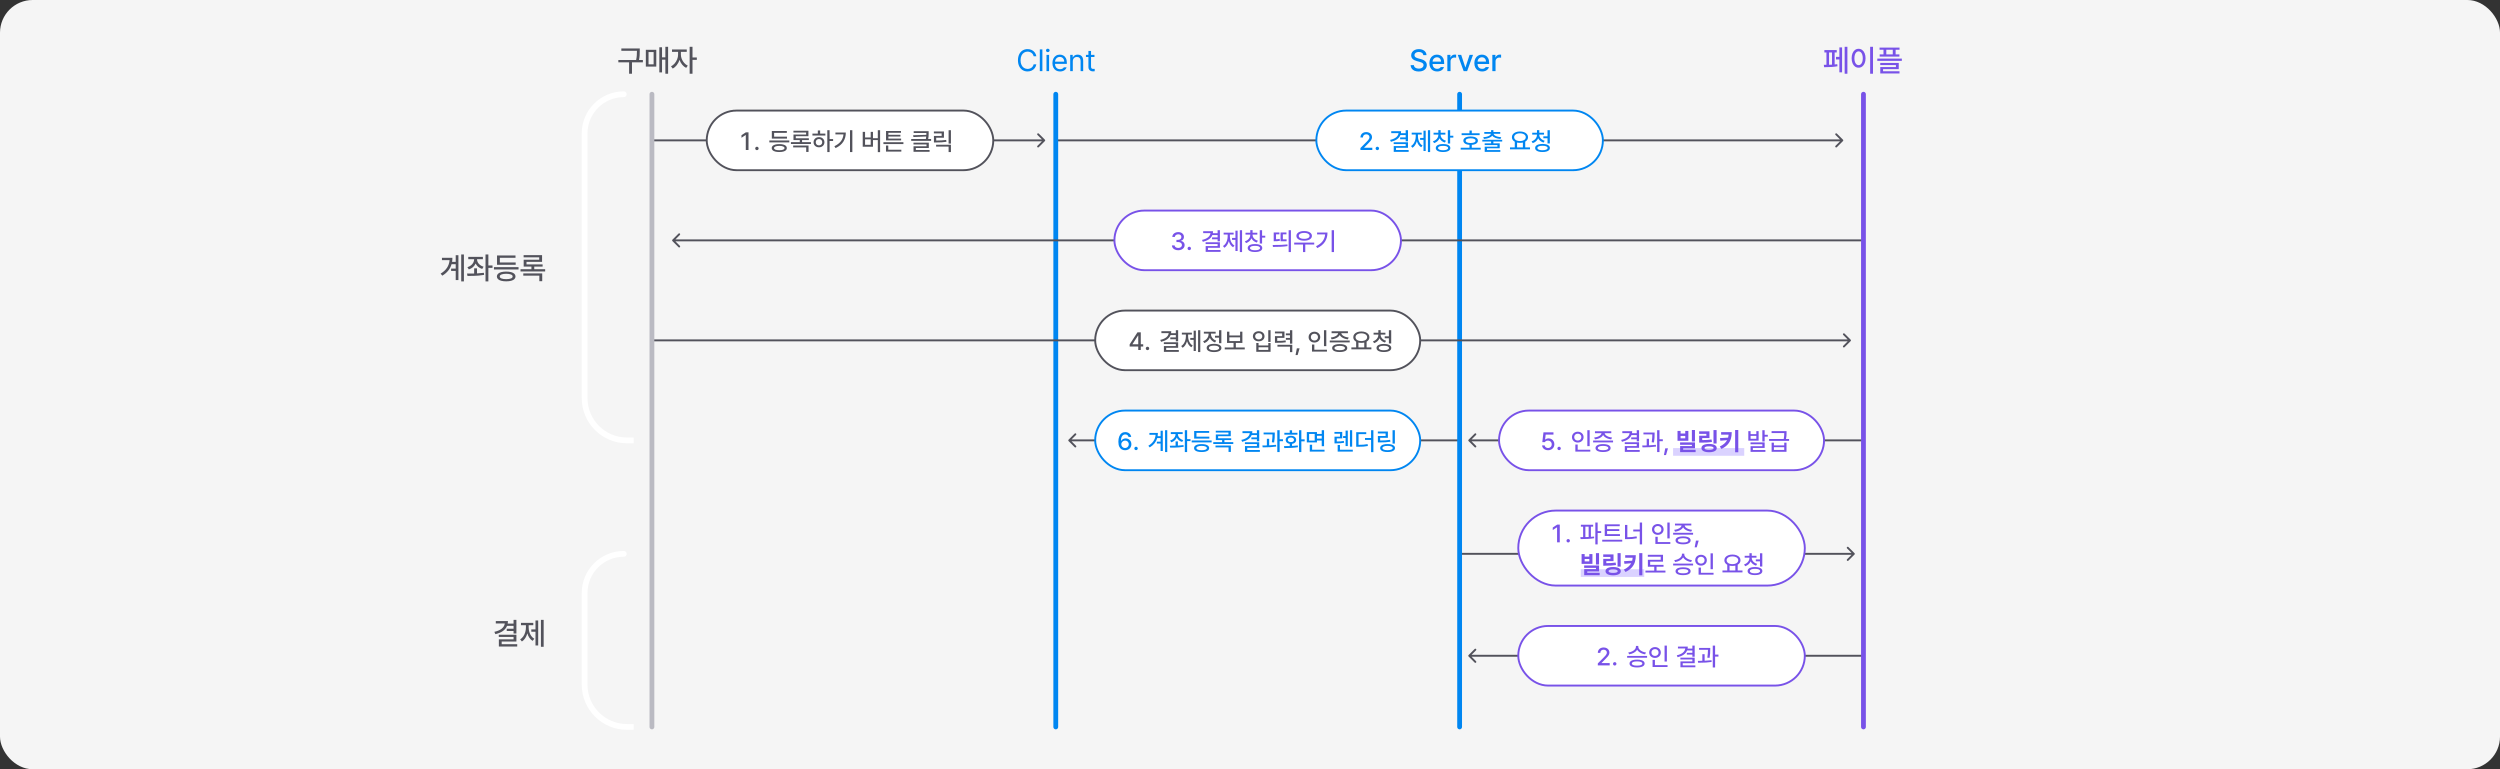
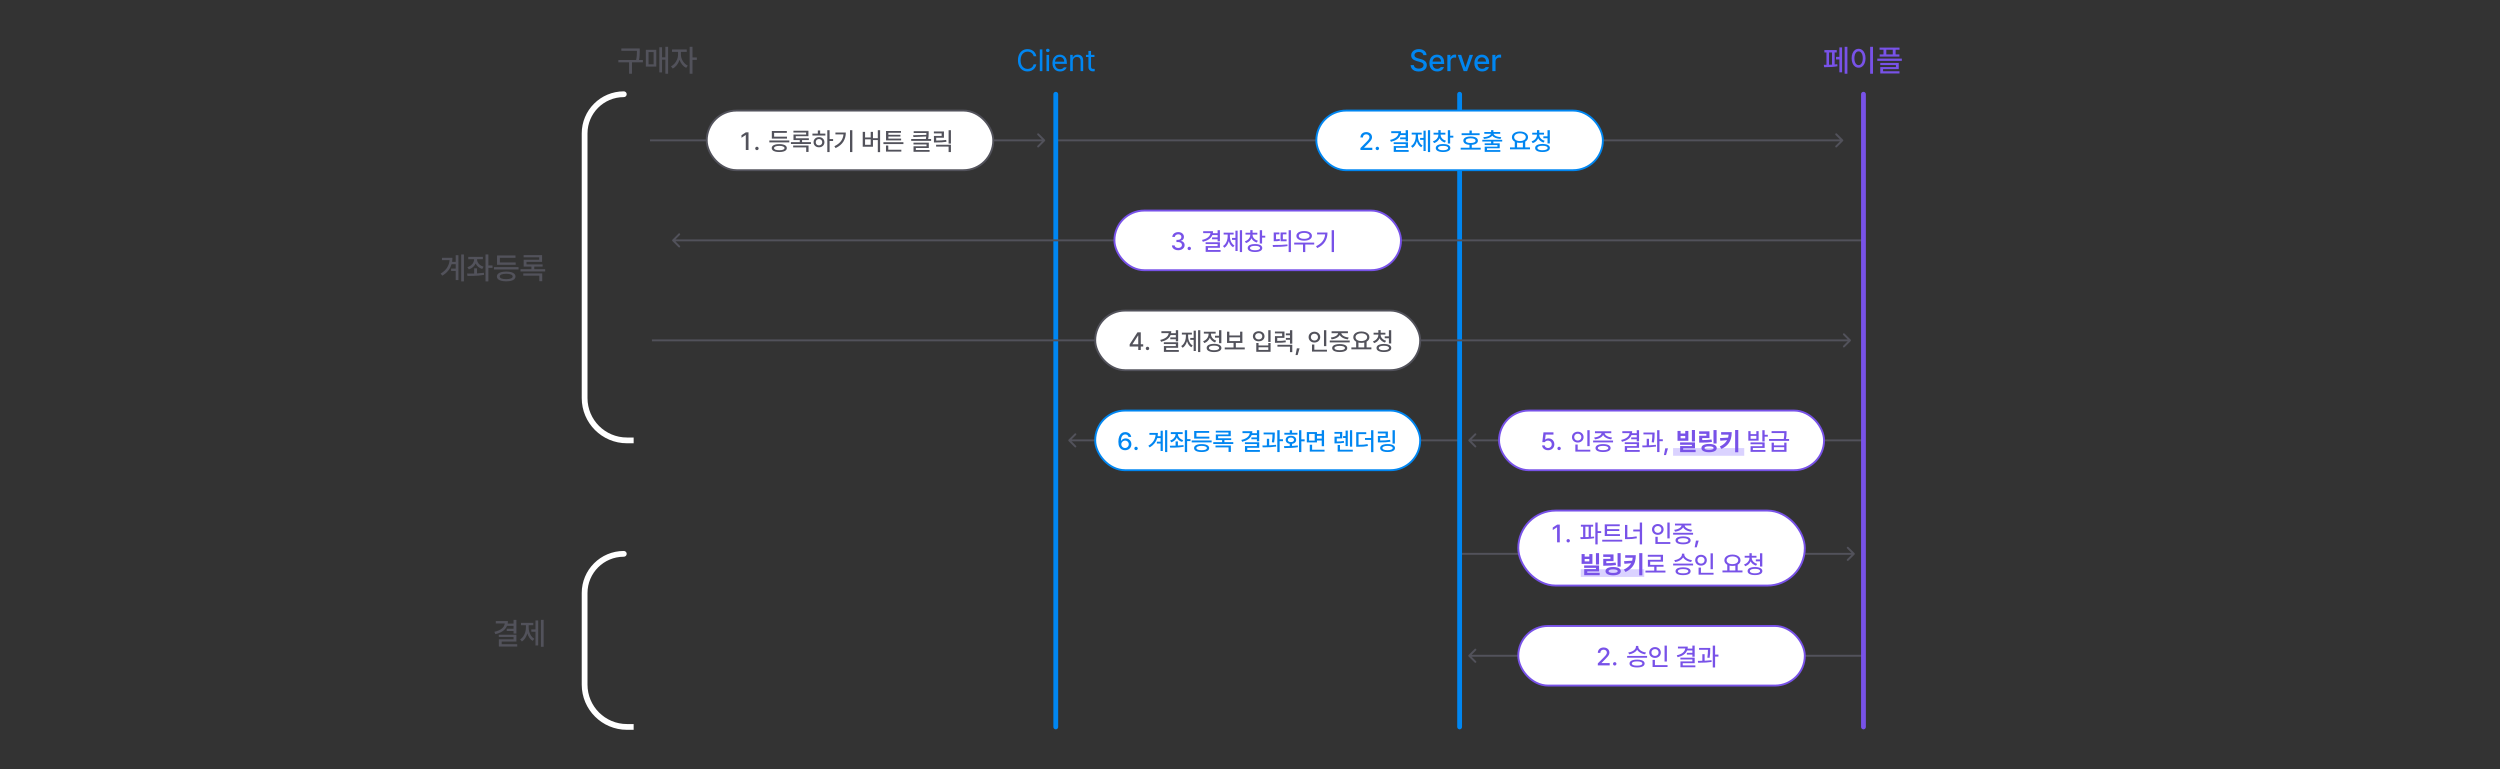
<svg xmlns="http://www.w3.org/2000/svg" width="1300" height="400" viewBox="0 0 1300 400" fill="none">
  <rect x="0" y="0" width="1300" height="400" fill="#333333" stroke="none" />
-   <rect width="1300" height="400" rx="17" fill="#F5F5F5" />
  <path d="M241.234 146.328H239.828V132.328H241.234V146.328ZM229.125 142.281C230.583 141.417 231.69 140.404 232.445 139.242C233.206 138.076 233.651 136.755 233.781 135.281H229.812V134.062H235.25C235.25 134.776 235.195 135.474 235.086 136.156H236.969V132.688H238.375V145.641H236.969V140.875H234.578V139.656H236.969V137.375H234.812C234.089 139.875 232.484 141.865 230 143.344L229.125 142.281ZM248.047 134.812C248.047 135.38 248.185 135.922 248.461 136.438C248.737 136.948 249.13 137.401 249.641 137.797C250.156 138.188 250.76 138.484 251.453 138.688L250.75 139.859C249.948 139.615 249.253 139.247 248.664 138.758C248.081 138.268 247.633 137.688 247.32 137.016C247.008 137.745 246.547 138.375 245.938 138.906C245.333 139.438 244.62 139.833 243.797 140.094L243.047 138.938C243.76 138.719 244.38 138.404 244.906 137.992C245.432 137.576 245.836 137.094 246.117 136.547C246.404 136 246.547 135.422 246.547 134.812V134.797H243.5V133.562H251.094V134.797H248.047V134.812ZM243.836 142.25C245.023 142.25 245.932 142.24 246.562 142.219V139.516H248.047V142.172C249.432 142.099 250.625 141.995 251.625 141.859L251.734 142.938C250.839 143.099 249.906 143.221 248.938 143.305C247.969 143.383 247.068 143.432 246.234 143.453C245.406 143.469 244.432 143.479 243.312 143.484H243.078L242.859 142.25H243.836ZM252.469 132.328H253.953V138.047H256.109V139.297H253.953V146.328H252.469V132.328ZM269.641 140.125H256.859V138.906H269.641V140.125ZM258.375 143.766C258.375 143.229 258.568 142.771 258.953 142.391C259.339 142.005 259.896 141.714 260.625 141.516C261.354 141.318 262.224 141.219 263.234 141.219C264.24 141.219 265.102 141.318 265.82 141.516C266.544 141.714 267.099 142.005 267.484 142.391C267.87 142.771 268.062 143.229 268.062 143.766C268.062 144.302 267.87 144.76 267.484 145.141C267.099 145.521 266.544 145.807 265.82 146C265.102 146.198 264.24 146.297 263.234 146.297C262.224 146.297 261.354 146.198 260.625 146C259.896 145.807 259.339 145.521 258.953 145.141C258.568 144.76 258.375 144.302 258.375 143.766ZM258.453 132.828H268.062V134.047H259.922V136.484H268.156V137.688H258.453V132.828ZM259.875 143.766C259.87 144.214 260.159 144.557 260.742 144.797C261.326 145.031 262.156 145.151 263.234 145.156C264.297 145.151 265.12 145.031 265.703 144.797C266.286 144.557 266.578 144.214 266.578 143.766C266.578 143.323 266.286 142.982 265.703 142.742C265.12 142.497 264.297 142.37 263.234 142.359C262.161 142.37 261.331 142.497 260.742 142.742C260.159 142.982 259.87 143.323 259.875 143.766ZM283.484 141.172H270.672V139.969H276.344V138.641H272.312V135.078H280.391V133.828H272.281V132.656H281.875V136.172H273.781V137.484H282.156V138.641H277.812V139.969H283.484V141.172ZM272.109 142.156H281.953V146.219H280.453V143.344H272.109V142.156Z" fill="#52525B" />
  <path d="M268.531 329.453H267.047V328.109H263.5V326.953H267.047V325.438H263.672C263.245 326.51 262.516 327.409 261.484 328.133C260.458 328.857 259.161 329.401 257.594 329.766L257.078 328.547C258.734 328.182 260.018 327.625 260.93 326.875C261.846 326.125 262.367 325.229 262.492 324.188H257.812V322.969H264.125C264.125 323.417 264.086 323.849 264.008 324.266H267.047V322.328H268.531V329.453ZM259.375 330.047H268.531V333.594H260.875V335H268.953V336.188H259.406V332.469H267.047V331.219H259.375V330.047ZM282.703 336.328H281.281V322.328H282.703V336.328ZM270.484 332.469C271.125 332.083 271.669 331.562 272.117 330.906C272.57 330.25 272.909 329.521 273.133 328.719C273.362 327.911 273.479 327.083 273.484 326.234V325.109H270.906V323.906H277.312V325.109H274.906V326.234C274.906 327.047 275.016 327.836 275.234 328.602C275.458 329.367 275.789 330.06 276.227 330.68C276.669 331.299 277.208 331.792 277.844 332.156L276.953 333.25C276.302 332.865 275.745 332.333 275.281 331.656C274.823 330.979 274.466 330.206 274.211 329.336C273.956 330.279 273.589 331.117 273.109 331.852C272.63 332.586 272.057 333.161 271.391 333.578L270.484 332.469ZM276.281 327.281H278.453V322.625H279.859V335.625H278.453V328.5H276.281V327.281Z" fill="#52525B" />
  <path d="M324.384 50.5C325.213 50.5 325.884 49.828 325.884 49C325.884 48.172 325.213 47.5 324.384 47.5V50.5ZM328 230.5H329.5V227.5H328V230.5ZM302.5 69.384V207H305.5V69.384H302.5ZM326 230.5H328V227.5H326V230.5ZM302.5 207C302.5 219.979 313.021 230.5 326 230.5V227.5C314.678 227.5 305.5 218.322 305.5 207H302.5ZM324.384 47.5C312.298 47.5 302.5 57.298 302.5 69.384H305.5C305.5 58.955 313.955 50.5 324.384 50.5V47.5Z" fill="white" />
  <path d="M324.384 289.5C325.213 289.5 325.884 288.828 325.884 288C325.884 287.172 325.213 286.5 324.384 286.5V289.5ZM328 379.5H329.5V376.5H328V379.5ZM302.5 308.384V356H305.5V308.384H302.5ZM326 379.5H328V376.5H326V379.5ZM302.5 356C302.5 368.979 313.021 379.5 326 379.5V376.5C314.678 376.5 305.5 367.322 305.5 356H302.5ZM324.384 286.5C312.298 286.5 302.5 296.298 302.5 308.384H305.5C305.5 297.955 313.955 289.5 324.384 289.5V286.5Z" fill="white" />
  <path d="M958.354 73.354C958.549 73.158 958.549 72.842 958.354 72.646L955.172 69.465C954.976 69.269 954.66 69.269 954.464 69.465C954.269 69.66 954.269 69.976 954.464 70.172L957.293 73L954.464 75.828C954.269 76.024 954.269 76.34 954.464 76.535C954.66 76.731 954.976 76.731 955.172 76.535L958.354 73.354ZM549 73.5L958 73.5V72.5L549 72.5V73.5Z" fill="#52525B" />
  <path d="M763.646 228.646C763.451 228.842 763.451 229.158 763.646 229.354L766.828 232.536C767.024 232.731 767.34 232.731 767.536 232.536C767.731 232.34 767.731 232.024 767.536 231.828L764.707 229L767.536 226.172C767.731 225.976 767.731 225.66 767.536 225.464C767.34 225.269 767.024 225.269 766.828 225.464L763.646 228.646ZM764 229.5L969 229.5L969 228.5L764 228.5L764 229.5Z" fill="#52525B" />
  <path d="M964.354 288.354C964.549 288.158 964.549 287.842 964.354 287.647L961.172 284.465C960.976 284.269 960.66 284.269 960.464 284.465C960.269 284.66 960.269 284.976 960.464 285.172L963.293 288L960.464 290.828C960.269 291.024 960.269 291.34 960.464 291.536C960.66 291.731 960.976 291.731 961.172 291.536L964.354 288.354ZM964 287.5L759 287.5L759 288.5L964 288.5L964 287.5Z" fill="#52525B" />
  <path d="M763.646 340.646C763.451 340.842 763.451 341.158 763.646 341.354L766.828 344.536C767.024 344.731 767.34 344.731 767.536 344.536C767.731 344.34 767.731 344.024 767.536 343.828L764.707 341L767.536 338.172C767.731 337.976 767.731 337.66 767.536 337.464C767.34 337.269 767.024 337.269 766.828 337.464L763.646 340.646ZM764 341.5L969 341.5L969 340.5L764 340.5L764 341.5Z" fill="#52525B" />
  <path d="M555.646 228.646C555.451 228.842 555.451 229.158 555.646 229.354L558.828 232.536C559.024 232.731 559.34 232.731 559.536 232.536C559.731 232.34 559.731 232.024 559.536 231.828L556.707 229L559.536 226.172C559.731 225.976 559.731 225.66 559.536 225.464C559.34 225.269 559.024 225.269 558.828 225.464L555.646 228.646ZM556 229.5L759 229.5L759 228.5L556 228.5L556 229.5Z" fill="#52525B" />
  <path d="M543.354 73.354C543.549 73.158 543.549 72.842 543.354 72.646L540.172 69.465C539.976 69.269 539.66 69.269 539.464 69.465C539.269 69.66 539.269 69.976 539.464 70.172L542.293 73L539.464 75.828C539.269 76.024 539.269 76.34 539.464 76.535C539.66 76.731 539.976 76.731 540.172 76.535L543.354 73.354ZM338 73.5L543 73.5V72.5L338 72.5V73.5Z" fill="#52525B" />
  <path d="M549 49L549 378" stroke="#0086F1" stroke-width="2.5" stroke-linecap="round" />
  <path d="M759 49L759 378" stroke="#0086F1" stroke-width="2.5" stroke-linecap="round" />
  <path d="M332.677 26.438C332.677 27.344 332.654 28.146 332.607 28.844C332.565 29.537 332.458 30.323 332.287 31.203H334.302V32.422H328.63V38.344H327.13V32.422H321.537V31.203H330.787C330.969 30.323 331.083 29.539 331.13 28.852C331.177 28.164 331.203 27.359 331.208 26.438V26.422H323.099V25.203H332.677V26.438ZM347.412 38.328H345.99V31.031H344.255V37.641H342.849V24.594H344.255V29.812H345.99V24.328H347.412V38.328ZM335.833 25.906H341.271V34.641H335.833V25.906ZM339.88 33.453V27.078H337.24V33.453H339.88ZM354.068 28.453C354.068 29.188 354.219 29.932 354.521 30.688C354.823 31.438 355.245 32.12 355.787 32.734C356.333 33.344 356.953 33.812 357.646 34.141L356.802 35.297C356.031 34.927 355.344 34.375 354.74 33.641C354.136 32.901 353.672 32.068 353.349 31.141C353.026 32.146 352.55 33.052 351.919 33.859C351.294 34.661 350.589 35.26 349.802 35.656L348.927 34.484C349.62 34.151 350.245 33.661 350.802 33.016C351.365 32.365 351.805 31.638 352.123 30.836C352.44 30.029 352.599 29.234 352.599 28.453V26.969H349.443V25.734H357.115V26.969H354.068V28.453ZM358.615 24.328H360.099V29.875H362.349V31.125H360.099V38.328H358.615V24.328Z" fill="#52525B" />
  <path d="M537.493 29.25C537.389 28.745 537.183 28.312 536.876 27.953C536.568 27.588 536.193 27.312 535.751 27.125C535.313 26.938 534.842 26.844 534.337 26.844C533.644 26.844 533.022 27.018 532.469 27.367C531.923 27.716 531.49 28.229 531.173 28.906C530.855 29.583 530.696 30.396 530.696 31.344C530.696 32.286 530.855 33.096 531.173 33.773C531.49 34.45 531.923 34.964 532.469 35.312C533.022 35.661 533.644 35.839 534.337 35.844C534.842 35.839 535.313 35.745 535.751 35.562C536.188 35.375 536.561 35.102 536.868 34.742C537.175 34.383 537.383 33.953 537.493 33.453H538.899C538.764 34.208 538.482 34.867 538.055 35.43C537.628 35.987 537.092 36.414 536.446 36.711C535.805 37.008 535.102 37.156 534.337 37.156C533.368 37.156 532.503 36.919 531.743 36.445C530.988 35.971 530.397 35.297 529.969 34.422C529.548 33.542 529.337 32.516 529.337 31.344C529.337 30.172 529.548 29.148 529.969 28.273C530.397 27.393 530.988 26.716 531.743 26.242C532.503 25.768 533.368 25.531 534.337 25.531C535.102 25.531 535.805 25.68 536.446 25.977C537.087 26.268 537.62 26.695 538.048 27.258C538.48 27.815 538.764 28.479 538.899 29.25H537.493ZM542.04 37H540.696V25.688H542.04V37ZM544.18 28.516H545.524V37H544.18V28.516ZM544.852 27.109C544.597 27.109 544.376 27.023 544.188 26.852C544.006 26.68 543.915 26.474 543.915 26.234C543.915 25.984 544.003 25.771 544.18 25.594C544.363 25.417 544.581 25.328 544.837 25.328C545.102 25.328 545.329 25.414 545.516 25.586C545.704 25.758 545.8 25.969 545.805 26.219C545.8 26.463 545.704 26.674 545.516 26.852C545.334 27.023 545.113 27.109 544.852 27.109ZM551.227 37.172C550.42 37.172 549.717 36.992 549.118 36.633C548.519 36.273 548.058 35.766 547.735 35.109C547.417 34.453 547.258 33.693 547.258 32.828C547.258 31.963 547.417 31.198 547.735 30.531C548.058 29.859 548.508 29.338 549.087 28.969C549.67 28.594 550.342 28.406 551.102 28.406C551.743 28.406 552.339 28.549 552.891 28.836C553.443 29.117 553.891 29.576 554.235 30.211C554.584 30.841 554.758 31.651 554.758 32.641V33.203H548.602C548.623 33.792 548.745 34.294 548.969 34.711C549.199 35.128 549.506 35.445 549.891 35.664C550.277 35.878 550.722 35.984 551.227 35.984C551.706 35.984 552.11 35.896 552.438 35.719C552.772 35.536 553.024 35.302 553.196 35.016H554.633C554.498 35.448 554.272 35.828 553.954 36.156C553.641 36.479 553.251 36.729 552.782 36.906C552.318 37.083 551.8 37.172 551.227 37.172ZM553.399 32.062C553.399 31.594 553.303 31.172 553.11 30.797C552.923 30.422 552.654 30.128 552.305 29.914C551.962 29.701 551.561 29.594 551.102 29.594C550.628 29.594 550.206 29.706 549.837 29.93C549.472 30.154 549.183 30.456 548.969 30.836C548.761 31.211 548.641 31.62 548.61 32.062H553.399ZM557.852 37H556.508V28.516H557.805V29.844H557.915C558.123 29.391 558.433 29.039 558.844 28.789C559.261 28.534 559.779 28.406 560.399 28.406C560.982 28.406 561.488 28.526 561.915 28.766C562.342 29 562.673 29.357 562.907 29.836C563.141 30.315 563.258 30.906 563.258 31.609V37H561.915V31.703C561.915 31.047 561.745 30.534 561.407 30.164C561.068 29.794 560.597 29.609 559.993 29.609C559.576 29.609 559.206 29.701 558.883 29.883C558.561 30.06 558.308 30.323 558.126 30.672C557.943 31.016 557.852 31.427 557.852 31.906V37ZM569.118 29.641H567.337V34.562C567.331 35.057 567.428 35.393 567.626 35.57C567.829 35.742 568.102 35.828 568.446 35.828C568.649 35.828 568.844 35.82 569.032 35.805L569.243 35.797V37.047C568.962 37.089 568.649 37.109 568.305 37.109C567.91 37.109 567.535 37.029 567.18 36.867C566.826 36.7 566.537 36.45 566.313 36.117C566.089 35.784 565.977 35.38 565.977 34.906V29.641H564.696V28.516H565.977V26.484H567.337V28.516H569.118V29.641Z" fill="#0086F1" />
  <path d="M740.12 28.672C740.067 28.151 739.83 27.745 739.409 27.453C738.987 27.162 738.448 27.016 737.791 27.016C737.338 27.016 736.94 27.088 736.596 27.234C736.258 27.375 735.995 27.573 735.807 27.828C735.62 28.083 735.526 28.37 735.526 28.688C735.526 29.167 735.724 29.537 736.12 29.797C736.515 30.057 737.005 30.255 737.588 30.391L738.682 30.688C740.854 31.213 741.942 32.276 741.948 33.875C741.942 34.516 741.773 35.086 741.44 35.586C741.112 36.086 740.63 36.479 739.995 36.766C739.364 37.047 738.614 37.188 737.745 37.188C736.906 37.188 736.174 37.055 735.549 36.789C734.929 36.518 734.442 36.133 734.088 35.633C733.739 35.133 733.547 34.542 733.51 33.859H735.229C735.276 34.453 735.531 34.906 735.995 35.219C736.463 35.526 737.047 35.682 737.745 35.688C738.224 35.688 738.651 35.612 739.026 35.461C739.406 35.305 739.703 35.089 739.916 34.812C740.135 34.531 740.245 34.208 740.245 33.844C740.245 33.531 740.153 33.268 739.971 33.055C739.789 32.841 739.544 32.667 739.237 32.531C738.935 32.391 738.557 32.26 738.104 32.141L736.76 31.781C735.812 31.521 735.083 31.146 734.573 30.656C734.067 30.167 733.812 29.542 733.807 28.781C733.807 28.141 733.981 27.576 734.33 27.086C734.685 26.591 735.166 26.208 735.776 25.938C736.39 25.667 737.078 25.531 737.838 25.531C738.593 25.531 739.268 25.667 739.862 25.938C740.455 26.203 740.922 26.576 741.26 27.055C741.599 27.529 741.776 28.068 741.791 28.672H740.12ZM747.307 37.172C746.484 37.172 745.768 36.992 745.159 36.633C744.549 36.273 744.083 35.766 743.76 35.109C743.437 34.453 743.276 33.688 743.276 32.812C743.276 31.948 743.437 31.182 743.76 30.516C744.083 29.849 744.541 29.331 745.135 28.961C745.729 28.591 746.416 28.406 747.198 28.406C747.88 28.406 748.505 28.555 749.073 28.852C749.64 29.148 750.096 29.617 750.44 30.258C750.789 30.893 750.963 31.698 750.963 32.672V33.266H744.932C744.948 33.797 745.057 34.253 745.26 34.633C745.463 35.013 745.742 35.302 746.096 35.5C746.45 35.698 746.859 35.797 747.323 35.797C747.771 35.797 748.151 35.714 748.463 35.547C748.781 35.375 749.015 35.151 749.166 34.875H750.854C750.729 35.333 750.505 35.737 750.182 36.086C749.859 36.43 749.453 36.698 748.963 36.891C748.474 37.078 747.922 37.172 747.307 37.172ZM749.323 32.016C749.323 31.588 749.234 31.206 749.057 30.867C748.885 30.523 748.638 30.258 748.315 30.07C747.997 29.878 747.63 29.781 747.213 29.781C746.781 29.781 746.396 29.883 746.057 30.086C745.724 30.284 745.461 30.555 745.268 30.898C745.075 31.242 744.966 31.615 744.94 32.016H749.323ZM752.62 28.516H754.229V29.859H754.323C754.479 29.412 754.75 29.055 755.135 28.789C755.526 28.523 755.966 28.391 756.455 28.391C756.7 28.391 756.942 28.401 757.182 28.422V30.016C757.088 29.995 756.953 29.974 756.776 29.953C756.604 29.932 756.442 29.922 756.291 29.922C755.911 29.922 755.57 30.005 755.268 30.172C754.966 30.333 754.726 30.56 754.549 30.852C754.377 31.138 754.291 31.463 754.291 31.828V37H752.62V28.516ZM762.901 37H761.104L758.026 28.516H759.823L761.963 35.031H762.041L764.182 28.516H765.979L762.901 37ZM770.698 37.172C769.875 37.172 769.159 36.992 768.549 36.633C767.94 36.273 767.474 35.766 767.151 35.109C766.828 34.453 766.666 33.688 766.666 32.812C766.666 31.948 766.828 31.182 767.151 30.516C767.474 29.849 767.932 29.331 768.526 28.961C769.12 28.591 769.807 28.406 770.588 28.406C771.271 28.406 771.896 28.555 772.463 28.852C773.031 29.148 773.487 29.617 773.83 30.258C774.179 30.893 774.354 31.698 774.354 32.672V33.266H768.323C768.338 33.797 768.448 34.253 768.651 34.633C768.854 35.013 769.133 35.302 769.487 35.5C769.841 35.698 770.25 35.797 770.713 35.797C771.161 35.797 771.541 35.714 771.854 35.547C772.172 35.375 772.406 35.151 772.557 34.875H774.245C774.12 35.333 773.896 35.737 773.573 36.086C773.25 36.43 772.843 36.698 772.354 36.891C771.864 37.078 771.312 37.172 770.698 37.172ZM772.713 32.016C772.713 31.588 772.625 31.206 772.448 30.867C772.276 30.523 772.028 30.258 771.705 30.07C771.388 29.878 771.021 29.781 770.604 29.781C770.172 29.781 769.786 29.883 769.448 30.086C769.114 30.284 768.851 30.555 768.659 30.898C768.466 31.242 768.356 31.615 768.33 32.016H772.713ZM776.01 28.516H777.62V29.859H777.713C777.87 29.412 778.14 29.055 778.526 28.789C778.916 28.523 779.356 28.391 779.846 28.391C780.091 28.391 780.333 28.401 780.573 28.422V30.016C780.479 29.995 780.343 29.974 780.166 29.953C779.995 29.932 779.833 29.922 779.682 29.922C779.302 29.922 778.961 30.005 778.659 30.172C778.356 30.333 778.117 30.56 777.94 30.852C777.768 31.138 777.682 31.463 777.682 31.828V37H776.01V28.516Z" fill="#0086F1" />
  <path d="M960.646 38.328H959.224V24.328H960.646V38.328ZM948.38 33.703C948.964 33.703 949.422 33.7 949.755 33.695V27.266H948.677V26.047H955.099V27.266H954.021V33.523C954.412 33.492 954.865 33.443 955.38 33.375L955.49 34.453C953.797 34.786 951.485 34.953 948.552 34.953L948.38 33.703ZM951.099 33.672C951.448 33.667 951.964 33.648 952.646 33.617V27.266H951.099V33.672ZM954.724 29.578H956.474V24.641H957.88V37.609H956.474V30.906H954.724V29.578ZM973.958 38.359H972.474V24.328H973.958V38.359ZM962.849 30.281C962.849 29.302 963.003 28.443 963.31 27.703C963.617 26.958 964.044 26.385 964.591 25.984C965.143 25.578 965.771 25.375 966.474 25.375C967.167 25.375 967.787 25.578 968.333 25.984C968.88 26.385 969.307 26.958 969.615 27.703C969.927 28.443 970.083 29.302 970.083 30.281C970.083 31.271 969.927 32.138 969.615 32.883C969.307 33.628 968.88 34.2 968.333 34.602C967.787 35.003 967.167 35.203 966.474 35.203C965.771 35.203 965.143 35.003 964.591 34.602C964.044 34.2 963.617 33.628 963.31 32.883C963.003 32.138 962.849 31.271 962.849 30.281ZM964.287 30.281C964.287 31.01 964.378 31.646 964.56 32.188C964.742 32.729 964.998 33.146 965.326 33.438C965.659 33.729 966.042 33.875 966.474 33.875C966.901 33.875 967.279 33.729 967.607 33.438C967.935 33.146 968.19 32.729 968.373 32.188C968.555 31.646 968.646 31.01 968.646 30.281C968.646 29.562 968.555 28.935 968.373 28.398C968.19 27.857 967.935 27.44 967.607 27.148C967.279 26.852 966.901 26.703 966.474 26.703C966.042 26.703 965.659 26.852 965.326 27.148C964.998 27.44 964.742 27.857 964.56 28.398C964.378 28.935 964.287 29.562 964.287 30.281ZM987.755 25.875H985.724V28.297H987.693V29.438H977.427V28.297H979.412V25.875H977.365V24.75H987.755V25.875ZM976.193 30.469H988.958V31.641H976.193V30.469ZM977.724 32.734H987.349V35.938H979.193V37.062H987.74V38.188H977.74V34.891H985.88V33.844H977.724V32.734ZM984.24 28.297V25.875H980.88V28.297H984.24Z" fill="#7852E8" />
  <rect x="684.5" y="57.5" width="149" height="31" rx="15.5" fill="white" stroke="#0086F1" />
  <path d="M707.42 76.984L710.607 73.772C710.992 73.375 711.286 73.053 711.489 72.808C711.692 72.558 711.847 72.317 711.952 72.084C712.062 71.847 712.117 71.597 712.117 71.335C712.117 71.039 712.043 70.778 711.895 70.554C711.747 70.33 711.544 70.156 711.286 70.034C711.028 69.911 710.738 69.85 710.416 69.85C710.078 69.85 709.781 69.917 709.528 70.053C709.278 70.188 709.083 70.379 708.944 70.624C708.808 70.865 708.74 71.149 708.74 71.475H707.42C707.416 70.924 707.543 70.438 707.801 70.015C708.059 69.591 708.419 69.263 708.88 69.031C709.341 68.798 709.862 68.682 710.442 68.682C711.021 68.682 711.538 68.796 711.99 69.024C712.447 69.249 712.803 69.56 713.057 69.957C713.315 70.355 713.446 70.802 713.45 71.297C713.446 71.648 713.378 71.987 713.247 72.312C713.116 72.634 712.892 72.994 712.574 73.392C712.257 73.785 711.808 74.268 711.229 74.839L709.363 76.731V76.807H713.603V78H707.42V76.984ZM716.218 78.089C716.057 78.089 715.907 78.049 715.767 77.968C715.632 77.888 715.522 77.78 715.437 77.644C715.357 77.509 715.317 77.361 715.317 77.2C715.317 77.035 715.357 76.883 715.437 76.743C715.518 76.603 715.626 76.493 715.761 76.413C715.901 76.329 716.053 76.286 716.218 76.286C716.379 76.286 716.527 76.326 716.662 76.407C716.802 76.487 716.912 76.597 716.992 76.737C717.077 76.876 717.119 77.027 717.119 77.188C717.119 77.348 717.077 77.499 716.992 77.638C716.912 77.774 716.802 77.884 716.662 77.968C716.527 78.049 716.379 78.089 716.218 78.089ZM732.155 73.493H730.949V72.401H728.067V71.462H730.949V70.231H728.207C727.86 71.102 727.267 71.832 726.429 72.42C725.596 73.009 724.542 73.451 723.268 73.747L722.849 72.757C724.195 72.461 725.238 72.008 725.979 71.398C726.723 70.789 727.146 70.061 727.248 69.215H723.446V68.225H728.575C728.575 68.588 728.543 68.94 728.479 69.278H730.949V67.704H732.155V73.493ZM724.715 73.976H732.155V76.857H725.934V78H732.498V78.965H724.741V75.943H730.949V74.928H724.715V73.976ZM743.669 79.079H742.514V67.704H743.669V79.079ZM733.742 75.943C734.262 75.63 734.704 75.207 735.068 74.674C735.437 74.141 735.712 73.548 735.894 72.897C736.08 72.241 736.175 71.568 736.179 70.878V69.964H734.084V68.986H739.29V69.964H737.334V70.878C737.334 71.538 737.423 72.179 737.601 72.801C737.783 73.423 738.052 73.986 738.407 74.49C738.767 74.993 739.205 75.393 739.721 75.689L738.998 76.578C738.469 76.265 738.016 75.833 737.639 75.283C737.267 74.733 736.977 74.105 736.77 73.398C736.562 74.164 736.264 74.845 735.875 75.442C735.485 76.039 735.02 76.506 734.478 76.845L733.742 75.943ZM738.452 71.728H740.216V67.945H741.359V78.508H740.216V72.719H738.452V71.728ZM749.128 70.142C749.128 70.582 749.238 71.005 749.458 71.411C749.679 71.813 749.998 72.169 750.417 72.478C750.836 72.782 751.329 73.015 751.896 73.176L751.337 74.128C750.69 73.938 750.127 73.652 749.649 73.271C749.175 72.886 748.811 72.431 748.557 71.906C748.303 72.495 747.933 73.007 747.446 73.442C746.964 73.878 746.39 74.204 745.726 74.42L745.129 73.468C745.701 73.299 746.198 73.047 746.621 72.712C747.044 72.378 747.368 71.989 747.592 71.544C747.821 71.1 747.935 70.632 747.935 70.142V70.002H745.459V69.024H747.935V67.653H749.141V69.024H751.604V70.002H749.128V70.142ZM746.589 76.984C746.589 76.544 746.742 76.168 747.046 75.855C747.351 75.541 747.789 75.304 748.36 75.144C748.936 74.983 749.619 74.902 750.411 74.902C751.194 74.902 751.866 74.983 752.429 75.144C752.996 75.304 753.43 75.541 753.73 75.855C754.031 76.168 754.181 76.544 754.181 76.984C754.181 77.416 754.031 77.786 753.73 78.095C753.43 78.404 752.996 78.641 752.429 78.806C751.866 78.971 751.194 79.054 750.411 79.054C749.619 79.054 748.936 78.971 748.36 78.806C747.789 78.641 747.351 78.404 747.046 78.095C746.742 77.786 746.589 77.416 746.589 76.984ZM747.795 76.984C747.791 77.348 748.018 77.63 748.475 77.829C748.932 78.023 749.577 78.123 750.411 78.127C751.232 78.123 751.868 78.023 752.321 77.829C752.778 77.63 753.005 77.348 753 76.984C753.005 76.612 752.78 76.329 752.328 76.134C751.875 75.939 751.236 75.842 750.411 75.842C749.573 75.842 748.925 75.939 748.468 76.134C748.015 76.329 747.791 76.612 747.795 76.984ZM752.874 67.704H754.08V70.573H755.73V71.564H754.08V74.636H752.874V67.704ZM769.403 70.281H760.046V69.304H764.134V67.869H765.328V69.304H769.403V70.281ZM759.551 76.819H764.134V75.315C763.47 75.273 762.896 75.16 762.414 74.978C761.936 74.792 761.57 74.543 761.316 74.23C761.062 73.916 760.935 73.552 760.935 73.138C760.935 72.685 761.087 72.296 761.392 71.97C761.697 71.644 762.135 71.396 762.706 71.227C763.277 71.053 763.952 70.967 764.731 70.967C765.501 70.967 766.17 71.053 766.737 71.227C767.308 71.396 767.746 71.644 768.051 71.97C768.36 72.296 768.514 72.685 768.514 73.138C768.514 73.552 768.385 73.916 768.127 74.23C767.873 74.543 767.507 74.792 767.029 74.978C766.551 75.16 765.984 75.273 765.328 75.315V76.819H769.961V77.797H759.551V76.819ZM762.167 73.138C762.162 73.531 762.382 73.834 762.827 74.045C763.275 74.257 763.91 74.365 764.731 74.369C765.539 74.365 766.168 74.257 766.616 74.045C767.065 73.834 767.287 73.531 767.283 73.138C767.287 72.748 767.065 72.448 766.616 72.236C766.168 72.025 765.539 71.919 764.731 71.919C763.914 71.919 763.282 72.025 762.833 72.236C762.384 72.448 762.162 72.748 762.167 73.138ZM781.146 73.595H776.563V74.547H779.851V77.111H773.224V78.051H780.168V78.965H772.043V76.273H778.658V75.423H772.031V74.547H775.37V73.595H770.799V72.693H781.146V73.595ZM771.307 71.335C772.031 71.297 772.676 71.2 773.243 71.043C773.81 70.886 774.269 70.683 774.621 70.434C774.972 70.184 775.188 69.9 775.268 69.583H771.828V68.656H775.37V67.653H776.563V68.656H780.118V69.583H776.658C776.739 69.9 776.952 70.184 777.299 70.434C777.651 70.683 778.112 70.886 778.683 71.043C779.259 71.2 779.91 71.297 780.638 71.335L780.27 72.249C779.254 72.173 778.37 71.989 777.617 71.697C776.863 71.405 776.313 71.016 775.966 70.529C775.619 71.016 775.067 71.405 774.31 71.697C773.556 71.989 772.67 72.173 771.65 72.249L771.307 71.335ZM795.606 77.657H785.196V76.654H787.684V73.684C787.206 73.421 786.836 73.089 786.573 72.687C786.311 72.285 786.182 71.834 786.186 71.335C786.186 70.747 786.364 70.228 786.719 69.78C787.075 69.331 787.57 68.984 788.205 68.739C788.844 68.489 789.567 68.364 790.375 68.364C791.184 68.364 791.907 68.489 792.546 68.739C793.185 68.984 793.683 69.331 794.038 69.78C794.398 70.228 794.578 70.747 794.578 71.335C794.578 71.83 794.451 72.276 794.197 72.674C793.943 73.068 793.583 73.396 793.118 73.658V76.654H795.606V77.657ZM787.354 71.335C787.354 71.737 787.481 72.09 787.735 72.395C787.989 72.7 788.344 72.937 788.801 73.106C789.258 73.271 789.783 73.353 790.375 73.353C790.964 73.353 791.486 73.269 791.943 73.1C792.405 72.93 792.764 72.695 793.022 72.395C793.281 72.09 793.41 71.737 793.41 71.335C793.41 70.933 793.281 70.582 793.022 70.281C792.764 69.977 792.405 69.742 791.943 69.577C791.486 69.412 790.964 69.329 790.375 69.329C789.783 69.329 789.258 69.412 788.801 69.577C788.344 69.742 787.989 69.977 787.735 70.281C787.481 70.582 787.354 70.933 787.354 71.335ZM791.899 76.654V74.128C791.425 74.238 790.917 74.293 790.375 74.293C789.842 74.293 789.343 74.238 788.877 74.128V76.654H791.899ZM800.417 70.129C800.417 70.573 800.534 71.001 800.767 71.411C800.999 71.822 801.329 72.183 801.757 72.497C802.184 72.81 802.681 73.045 803.249 73.201L802.677 74.141C802.026 73.954 801.456 73.669 800.97 73.284C800.483 72.894 800.109 72.433 799.846 71.9C799.592 72.497 799.222 73.017 798.735 73.461C798.249 73.901 797.671 74.225 797.002 74.433L796.431 73.506C796.998 73.324 797.491 73.061 797.91 72.719C798.333 72.376 798.657 71.98 798.881 71.532C799.11 71.083 799.224 70.616 799.224 70.129V69.989H796.749V69.024H799.224V67.653H800.43V69.024H802.893V69.989H800.417V70.129ZM798.259 76.946C798.259 76.506 798.412 76.13 798.716 75.816C799.025 75.503 799.467 75.264 800.043 75.099C800.623 74.934 801.31 74.852 802.106 74.852C802.897 74.852 803.581 74.934 804.156 75.099C804.736 75.264 805.18 75.503 805.489 75.816C805.798 76.13 805.953 76.506 805.953 76.946C805.953 77.391 805.796 77.769 805.483 78.082C805.174 78.4 804.732 78.641 804.156 78.806C803.581 78.971 802.897 79.054 802.106 79.054C801.315 79.054 800.629 78.971 800.049 78.806C799.47 78.641 799.025 78.4 798.716 78.082C798.412 77.765 798.259 77.386 798.259 76.946ZM799.453 76.946C799.453 77.192 799.556 77.403 799.764 77.581C799.975 77.755 800.28 77.89 800.678 77.987C801.076 78.08 801.552 78.127 802.106 78.127C802.94 78.123 803.589 78.017 804.055 77.81C804.52 77.602 804.755 77.314 804.759 76.946C804.755 76.578 804.52 76.295 804.055 76.096C803.593 75.893 802.944 75.791 802.106 75.791C801.268 75.791 800.614 75.893 800.145 76.096C799.679 76.295 799.448 76.578 799.453 76.946ZM802.538 70.891H804.708V67.704H805.915V74.598H804.708V71.881H802.538V70.891Z" fill="#0086F1" />
  <rect x="779.5" y="213.5" width="169" height="31" rx="15.5" fill="white" stroke="#7852E8" />
  <rect x="789.5" y="265.5" width="149" height="39" rx="19.5" fill="white" stroke="#7852E8" />
  <rect x="789.5" y="325.5" width="149" height="31" rx="15.5" fill="white" stroke="#7852E8" />
  <path d="M830.86 344.984L834.047 341.772C834.432 341.375 834.726 341.053 834.929 340.808C835.132 340.558 835.287 340.317 835.392 340.084C835.502 339.847 835.557 339.597 835.557 339.335C835.557 339.039 835.483 338.778 835.335 338.554C835.187 338.33 834.984 338.156 834.726 338.034C834.468 337.911 834.178 337.85 833.856 337.85C833.518 337.85 833.221 337.917 832.967 338.053C832.718 338.188 832.523 338.379 832.384 338.624C832.248 338.865 832.18 339.149 832.18 339.475H830.86C830.856 338.924 830.983 338.438 831.241 338.015C831.499 337.591 831.859 337.264 832.32 337.031C832.781 336.798 833.302 336.682 833.882 336.682C834.461 336.682 834.978 336.796 835.43 337.024C835.887 337.249 836.243 337.56 836.497 337.958C836.755 338.355 836.886 338.802 836.89 339.297C836.886 339.648 836.818 339.987 836.687 340.312C836.556 340.634 836.332 340.994 836.014 341.392C835.697 341.785 835.248 342.268 834.669 342.839L832.802 344.73V344.807H837.043V346H830.86V344.984ZM839.658 346.089C839.497 346.089 839.347 346.049 839.207 345.968C839.072 345.888 838.962 345.78 838.877 345.645C838.797 345.509 838.757 345.361 838.757 345.2C838.757 345.035 838.797 344.883 838.877 344.743C838.958 344.604 839.065 344.493 839.201 344.413C839.341 344.328 839.493 344.286 839.658 344.286C839.819 344.286 839.967 344.326 840.102 344.407C840.242 344.487 840.352 344.597 840.432 344.737C840.517 344.876 840.559 345.027 840.559 345.188C840.559 345.348 840.517 345.499 840.432 345.638C840.352 345.774 840.242 345.884 840.102 345.968C839.967 346.049 839.819 346.089 839.658 346.089ZM851.913 336.364C851.913 336.809 852.093 337.24 852.453 337.659C852.817 338.078 853.303 338.434 853.913 338.726C854.526 339.018 855.188 339.208 855.899 339.297L855.455 340.249C854.85 340.16 854.277 340.006 853.735 339.786C853.193 339.566 852.713 339.291 852.294 338.96C851.875 338.63 851.545 338.262 851.304 337.856C850.944 338.47 850.394 338.988 849.653 339.411C848.913 339.834 848.079 340.114 847.152 340.249L846.683 339.297C847.402 339.208 848.066 339.02 848.676 338.732C849.289 338.44 849.776 338.087 850.136 337.672C850.5 337.253 850.682 336.817 850.682 336.364V335.895H851.913V336.364ZM846.111 341.074H856.483V342.039H846.111V341.074ZM847.343 345.035C847.343 344.599 847.499 344.231 847.812 343.931C848.126 343.626 848.576 343.395 849.165 343.239C849.757 343.082 850.466 343.004 851.291 343.004C852.108 343.004 852.808 343.082 853.392 343.239C853.98 343.395 854.431 343.626 854.744 343.931C855.057 344.235 855.214 344.604 855.214 345.035C855.214 345.467 855.057 345.835 854.744 346.14C854.431 346.444 853.98 346.677 853.392 346.838C852.804 346.999 852.104 347.079 851.291 347.079C850.466 347.079 849.757 346.999 849.165 346.838C848.576 346.677 848.126 346.444 847.812 346.14C847.499 345.835 847.343 345.467 847.343 345.035ZM848.562 345.035C848.557 345.391 848.792 345.664 849.266 345.854C849.744 346.044 850.419 346.135 851.291 346.127C852.154 346.135 852.823 346.044 853.297 345.854C853.771 345.664 854.008 345.391 854.008 345.035C854.008 344.68 853.771 344.407 853.297 344.216C852.823 344.026 852.154 343.931 851.291 343.931C850.419 343.931 849.744 344.026 849.266 344.216C848.792 344.407 848.557 344.68 848.562 345.035ZM866.779 343.981H865.573V335.717H866.779V343.981ZM857.575 339.297C857.575 338.759 857.708 338.277 857.975 337.85C858.242 337.422 858.606 337.088 859.067 336.847C859.528 336.601 860.042 336.479 860.609 336.479C861.176 336.479 861.688 336.601 862.146 336.847C862.607 337.088 862.969 337.422 863.231 337.85C863.498 338.277 863.631 338.759 863.631 339.297C863.631 339.843 863.498 340.332 863.231 340.763C862.969 341.191 862.607 341.525 862.146 341.766C861.688 342.007 861.176 342.128 860.609 342.128C860.042 342.128 859.528 342.007 859.067 341.766C858.606 341.525 858.242 341.191 857.975 340.763C857.708 340.332 857.575 339.843 857.575 339.297ZM858.756 339.297C858.756 339.648 858.834 339.959 858.991 340.23C859.152 340.497 859.374 340.704 859.657 340.852C859.941 341 860.258 341.074 860.609 341.074C860.956 341.074 861.27 341 861.549 340.852C861.828 340.704 862.048 340.497 862.209 340.23C862.37 339.959 862.45 339.648 862.45 339.297C862.45 338.954 862.37 338.649 862.209 338.383C862.048 338.112 861.828 337.903 861.549 337.754C861.27 337.606 860.956 337.532 860.609 337.532C860.258 337.532 859.941 337.606 859.657 337.754C859.374 337.903 859.152 338.112 858.991 338.383C858.834 338.649 858.756 338.954 858.756 339.297ZM859.34 343.144H860.559V345.86H867.122V346.838H859.34V343.144ZM881.239 341.493H880.033V340.401H877.151V339.462H880.033V338.23H877.291C876.944 339.102 876.352 339.832 875.514 340.42C874.68 341.009 873.626 341.451 872.353 341.747L871.934 340.757C873.279 340.461 874.322 340.008 875.063 339.398C875.808 338.789 876.231 338.061 876.333 337.215H872.53V336.225H877.659C877.659 336.589 877.627 336.94 877.564 337.278H880.033V335.704H881.239V341.493ZM873.8 341.976H881.239V344.857H875.019V346H881.582V346.965H873.825V343.943H880.033V342.928H873.8V341.976ZM889.326 337.621C889.322 338.379 889.301 339.09 889.263 339.754C889.225 340.418 889.136 341.193 888.996 342.077L887.803 341.988C887.934 341.18 888.021 340.454 888.063 339.811C888.105 339.168 888.129 338.531 888.133 337.9H883.512V336.923H889.326V337.621ZM882.877 343.651C883.914 343.643 884.692 343.632 885.213 343.62V340.173H886.406V343.582C887.849 343.522 889.043 343.431 889.986 343.309L890.05 344.21C888.319 344.489 886.15 344.629 883.543 344.629H883.017L882.877 343.651ZM890.634 335.704H891.853V340.401H893.592V341.43H891.853V347.079H890.634V335.704Z" fill="#7852E8" />
  <rect x="569.5" y="213.5" width="169" height="31" rx="15.5" fill="white" stroke="#0086F1" />
  <path d="M585.06 234.127C584.438 234.127 583.864 233.989 583.34 233.714C582.815 233.435 582.385 232.967 582.051 232.312C581.721 231.651 581.556 230.784 581.556 229.709C581.556 228.655 581.702 227.752 581.994 226.999C582.286 226.241 582.701 225.666 583.238 225.272C583.78 224.878 584.417 224.682 585.149 224.682C585.703 224.682 586.2 224.79 586.64 225.005C587.08 225.217 587.438 225.513 587.713 225.894C587.988 226.275 588.162 226.709 588.234 227.195H586.85C586.752 226.806 586.556 226.495 586.259 226.262C585.967 226.025 585.597 225.905 585.149 225.9C584.679 225.9 584.275 226.034 583.936 226.3C583.602 226.563 583.346 226.941 583.168 227.437C582.99 227.932 582.902 228.524 582.902 229.214H583.003C583.253 228.825 583.583 228.522 583.993 228.306C584.408 228.086 584.865 227.974 585.364 227.97C585.906 227.97 586.403 228.101 586.856 228.363C587.309 228.621 587.667 228.981 587.929 229.442C588.191 229.899 588.322 230.416 588.322 230.991C588.322 231.579 588.185 232.113 587.91 232.591C587.639 233.069 587.256 233.446 586.761 233.721C586.266 233.992 585.699 234.127 585.06 234.127ZM583.067 231.029C583.067 231.368 583.151 231.685 583.321 231.981C583.494 232.278 583.729 232.515 584.025 232.692C584.321 232.87 584.654 232.959 585.022 232.959C585.386 232.959 585.716 232.872 586.012 232.699C586.308 232.521 586.541 232.286 586.71 231.994C586.879 231.698 586.964 231.372 586.964 231.017C586.964 230.67 586.882 230.35 586.717 230.058C586.551 229.766 586.323 229.535 586.031 229.366C585.743 229.197 585.419 229.112 585.06 229.112C584.696 229.112 584.362 229.201 584.057 229.379C583.752 229.552 583.511 229.787 583.333 230.083C583.16 230.375 583.071 230.691 583.067 231.029ZM590.747 234.089C590.586 234.089 590.436 234.049 590.297 233.968C590.161 233.888 590.051 233.78 589.967 233.645C589.886 233.509 589.846 233.361 589.846 233.2C589.846 233.035 589.886 232.883 589.967 232.743C590.047 232.604 590.155 232.493 590.29 232.413C590.43 232.328 590.582 232.286 590.747 232.286C590.908 232.286 591.056 232.326 591.192 232.407C591.331 232.487 591.441 232.597 591.522 232.737C591.606 232.876 591.649 233.027 591.649 233.188C591.649 233.348 591.606 233.499 591.522 233.638C591.441 233.774 591.331 233.884 591.192 233.968C591.056 234.049 590.908 234.089 590.747 234.089ZM606.976 235.079H605.833V223.704H606.976V235.079ZM597.137 231.791C598.322 231.089 599.221 230.265 599.835 229.322C600.453 228.374 600.815 227.301 600.92 226.104H597.696V225.113H602.114C602.114 225.693 602.069 226.26 601.98 226.814H603.51V223.996H604.653V234.521H603.51V230.648H601.568V229.658H603.51V227.805H601.758C601.17 229.836 599.867 231.452 597.848 232.654L597.137 231.791ZM612.511 225.723C612.511 226.184 612.623 226.624 612.848 227.043C613.072 227.458 613.391 227.826 613.806 228.147C614.225 228.465 614.716 228.706 615.279 228.871L614.708 229.823C614.056 229.624 613.491 229.326 613.013 228.928C612.539 228.53 612.175 228.059 611.921 227.513C611.667 228.105 611.292 228.617 610.797 229.049C610.306 229.48 609.727 229.802 609.058 230.014L608.449 229.074C609.028 228.896 609.532 228.64 609.959 228.306C610.387 227.968 610.715 227.576 610.943 227.132C611.176 226.688 611.292 226.218 611.292 225.723V225.71H608.817V224.707H614.987V225.71H612.511V225.723ZM609.09 231.766C610.055 231.766 610.793 231.757 611.305 231.74V229.544H612.511V231.702C613.637 231.643 614.606 231.558 615.418 231.448L615.507 232.324C614.779 232.455 614.022 232.555 613.235 232.623C612.448 232.686 611.716 232.726 611.039 232.743C610.366 232.756 609.574 232.764 608.665 232.769H608.474L608.296 231.766H609.09ZM616.104 223.704H617.31V228.351H619.062V229.366H617.31V235.079H616.104V223.704ZM630.056 230.039H619.671V229.049H630.056V230.039ZM620.903 232.997C620.903 232.561 621.059 232.189 621.373 231.88C621.686 231.567 622.139 231.33 622.731 231.169C623.323 231.008 624.03 230.928 624.851 230.928C625.668 230.928 626.368 231.008 626.952 231.169C627.54 231.33 627.991 231.567 628.304 231.88C628.617 232.189 628.774 232.561 628.774 232.997C628.774 233.433 628.617 233.805 628.304 234.114C627.991 234.423 627.54 234.656 626.952 234.812C626.368 234.973 625.668 235.054 624.851 235.054C624.03 235.054 623.323 234.973 622.731 234.812C622.139 234.656 621.686 234.423 621.373 234.114C621.059 233.805 620.903 233.433 620.903 232.997ZM620.966 224.11H628.774V225.101H622.16V227.081H628.85V228.059H620.966V224.11ZM622.122 232.997C622.117 233.361 622.352 233.64 622.826 233.835C623.3 234.025 623.975 234.123 624.851 234.127C625.714 234.123 626.383 234.025 626.857 233.835C627.331 233.64 627.568 233.361 627.568 232.997C627.568 232.637 627.331 232.36 626.857 232.166C626.383 231.967 625.714 231.863 624.851 231.854C623.979 231.863 623.304 231.967 622.826 232.166C622.352 232.36 622.117 232.637 622.122 232.997ZM641.304 230.89H630.894V229.912H635.502V228.833H632.227V225.938H638.791V224.923H632.202V223.971H639.997V226.827H633.42V227.894H640.225V228.833H636.696V229.912H641.304V230.89ZM632.062 231.689H640.06V234.99H638.841V232.654H632.062V231.689ZM654.799 229.493H653.593V228.401H650.711V227.462H653.593V226.23H650.851C650.504 227.102 649.912 227.832 649.074 228.42C648.24 229.009 647.186 229.451 645.913 229.747L645.494 228.757C646.839 228.461 647.882 228.008 648.623 227.398C649.368 226.789 649.791 226.061 649.893 225.215H646.09V224.225H651.219C651.219 224.589 651.188 224.94 651.124 225.278H653.593V223.704H654.799V229.493ZM647.36 229.976H654.799V232.857H648.579V234H655.142V234.965H647.385V231.943H653.593V230.928H647.36V229.976ZM662.886 225.621C662.882 226.379 662.861 227.09 662.823 227.754C662.785 228.418 662.696 229.193 662.556 230.077L661.363 229.988C661.494 229.18 661.581 228.454 661.623 227.811C661.665 227.168 661.689 226.531 661.693 225.9H657.072V224.923H662.886V225.621ZM656.437 231.651C657.474 231.643 658.252 231.632 658.773 231.62V228.173H659.966V231.582C661.409 231.522 662.603 231.431 663.546 231.309L663.61 232.21C661.879 232.489 659.71 232.629 657.104 232.629H656.577L656.437 231.651ZM664.194 223.704H665.413V228.401H667.152V229.43H665.413V235.079H664.194V223.704ZM676.699 228.465H678.413V229.48H676.699V235.079H675.493V223.704H676.699V228.465ZM667.647 231.981C668.938 231.981 669.945 231.971 670.668 231.95V230.794C670.241 230.731 669.867 230.606 669.545 230.42C669.228 230.234 668.982 229.997 668.809 229.709C668.639 229.417 668.557 229.091 668.561 228.731C668.557 228.308 668.667 227.936 668.891 227.614C669.12 227.293 669.439 227.043 669.85 226.865C670.264 226.688 670.74 226.599 671.278 226.599C671.811 226.599 672.285 226.688 672.7 226.865C673.114 227.043 673.438 227.293 673.671 227.614C673.904 227.936 674.02 228.308 674.02 228.731C674.02 229.091 673.931 229.417 673.753 229.709C673.576 229.997 673.324 230.236 672.998 230.426C672.676 230.612 672.302 230.735 671.875 230.794V231.905C672.992 231.85 673.982 231.761 674.845 231.639L674.921 232.527C673.893 232.709 672.829 232.832 671.729 232.896C670.632 232.955 669.477 232.984 668.263 232.984H667.837L667.647 231.981ZM667.863 225.05H670.668V223.729H671.875V225.05H674.68V226.015H667.863V225.05ZM669.691 228.731C669.691 228.968 669.757 229.176 669.888 229.354C670.019 229.527 670.201 229.662 670.434 229.76C670.671 229.853 670.946 229.899 671.259 229.899C671.745 229.899 672.133 229.796 672.42 229.588C672.712 229.381 672.861 229.095 672.865 228.731C672.865 228.49 672.797 228.281 672.662 228.103C672.53 227.921 672.344 227.781 672.103 227.684C671.866 227.587 671.591 227.538 671.278 227.538C670.96 227.538 670.681 227.587 670.44 227.684C670.203 227.781 670.019 227.921 669.888 228.103C669.757 228.281 669.691 228.49 669.691 228.731ZM684.824 225.634H687.299V223.717H688.505V232.007H687.299V229.062H684.824V230.052H679.542V224.669H684.824V225.634ZM683.643 229.1V225.646H680.736V229.1H683.643ZM681.079 231.245H682.297V233.86H688.759V234.838H681.079V231.245ZM687.299 228.071V226.624H684.824V228.071H687.299ZM697.963 227.982H695.12V229.582C695.856 229.578 696.503 229.555 697.062 229.512C697.625 229.47 698.205 229.392 698.801 229.277L698.928 230.242C698.281 230.365 697.648 230.447 697.03 230.49C696.412 230.528 695.632 230.551 694.688 230.56H693.939V227.081H696.795V225.558H693.914V224.605H697.963V227.982ZM695.589 231.397H696.783V233.86H703.46V234.838H695.589V231.397ZM698.408 226.764H699.703V223.92H700.858V231.969H699.703V227.767H698.408V226.764ZM701.988 223.717H703.13V232.261H701.988V223.717ZM710.443 225.761H706.444V231.309C707.464 231.3 708.325 231.271 709.027 231.22C709.73 231.169 710.439 231.076 711.154 230.94L711.293 231.931C710.511 232.079 709.736 232.18 708.97 232.235C708.208 232.286 707.261 232.312 706.126 232.312H705.225V224.758H710.443V225.761ZM709.795 227.767H712.957V223.704H714.163V235.104H712.957V228.77H709.795V227.767ZM725.334 230.687H724.128V223.717H725.334V230.687ZM716.473 224.415H721.704V227.64H717.679V229.062C718.754 229.053 719.681 229.026 720.459 228.979C721.238 228.932 722.038 228.846 722.859 228.719L723.011 229.696C722.139 229.84 721.291 229.935 720.466 229.982C719.641 230.028 718.636 230.052 717.451 230.052H716.499V226.713H720.51V225.405H716.473V224.415ZM717.667 232.984C717.667 232.544 717.821 232.17 718.13 231.861C718.439 231.548 718.883 231.311 719.463 231.15C720.047 230.985 720.739 230.902 721.539 230.902C722.338 230.902 723.028 230.985 723.608 231.15C724.188 231.311 724.632 231.548 724.941 231.861C725.254 232.17 725.411 232.544 725.411 232.984C725.411 233.42 725.254 233.793 724.941 234.102C724.632 234.415 724.188 234.652 723.608 234.812C723.028 234.973 722.338 235.054 721.539 235.054C720.739 235.054 720.047 234.973 719.463 234.812C718.883 234.652 718.439 234.415 718.13 234.102C717.821 233.793 717.667 233.42 717.667 232.984ZM718.86 232.984C718.864 233.34 719.097 233.615 719.558 233.81C720.019 234.004 720.667 234.102 721.5 234.102C722.36 234.102 723.024 234.006 723.494 233.816C723.968 233.621 724.205 233.344 724.205 232.984C724.205 232.625 723.974 232.347 723.513 232.153C723.051 231.954 722.406 231.854 721.577 231.854C720.713 231.854 720.045 231.952 719.571 232.146C719.101 232.341 718.864 232.62 718.86 232.984Z" fill="#0086F1" />
  <rect x="367.5" y="57.5" width="149" height="31" rx="15.5" fill="white" stroke="#52525B" />
  <path d="M389.22 78H387.811V70.205H387.76L385.564 71.64V70.307L387.849 68.809H389.22V78ZM393.6 78.089C393.439 78.089 393.289 78.049 393.15 77.968C393.014 77.888 392.904 77.78 392.82 77.644C392.739 77.509 392.699 77.361 392.699 77.2C392.699 77.035 392.739 76.883 392.82 76.743C392.9 76.603 393.008 76.493 393.143 76.413C393.283 76.329 393.435 76.286 393.6 76.286C393.761 76.286 393.909 76.326 394.045 76.407C394.184 76.487 394.294 76.597 394.375 76.737C394.459 76.876 394.502 77.027 394.502 77.188C394.502 77.348 394.459 77.499 394.375 77.638C394.294 77.774 394.184 77.884 394.045 77.968C393.909 78.049 393.761 78.089 393.6 78.089ZM410.438 74.039H400.054V73.049H410.438V74.039ZM401.285 76.997C401.285 76.561 401.442 76.189 401.755 75.88C402.068 75.567 402.521 75.33 403.113 75.169C403.706 75.008 404.412 74.928 405.233 74.928C406.05 74.928 406.75 75.008 407.334 75.169C407.923 75.33 408.373 75.567 408.687 75.88C409 76.189 409.156 76.561 409.156 76.997C409.156 77.433 409 77.805 408.687 78.114C408.373 78.423 407.923 78.656 407.334 78.812C406.75 78.973 406.05 79.054 405.233 79.054C404.412 79.054 403.706 78.973 403.113 78.812C402.521 78.656 402.068 78.423 401.755 78.114C401.442 77.805 401.285 77.433 401.285 76.997ZM401.349 68.11H409.156V69.101H402.542V71.081H409.232V72.059H401.349V68.11ZM402.504 76.997C402.5 77.361 402.735 77.64 403.208 77.835C403.682 78.025 404.357 78.123 405.233 78.127C406.097 78.123 406.765 78.025 407.239 77.835C407.713 77.64 407.95 77.361 407.95 76.997C407.95 76.637 407.713 76.36 407.239 76.165C406.765 75.967 406.097 75.863 405.233 75.855C404.362 75.863 403.687 75.967 403.208 76.165C402.735 76.36 402.5 76.637 402.504 76.997ZM421.687 74.89H411.276V73.912H415.885V72.833H412.609V69.939H419.173V68.923H412.584V67.971H420.379V70.827H413.803V71.894H420.607V72.833H417.078V73.912H421.687V74.89ZM412.444 75.689H420.442V78.99H419.224V76.654H412.444V75.689ZM431.386 72.312H433.214V73.315H431.386V79.079H430.192V67.704H431.386V72.312ZM422.461 69.481H425.267V67.856H426.473V69.481H429.202V70.472H422.461V69.481ZM423.045 73.95C423.045 73.442 423.166 72.987 423.407 72.585C423.652 72.183 423.989 71.87 424.416 71.646C424.848 71.422 425.334 71.31 425.876 71.31C426.413 71.31 426.896 71.422 427.323 71.646C427.755 71.87 428.093 72.183 428.339 72.585C428.584 72.987 428.707 73.442 428.707 73.95C428.707 74.462 428.584 74.919 428.339 75.321C428.093 75.723 427.755 76.039 427.323 76.267C426.896 76.491 426.413 76.603 425.876 76.603C425.334 76.603 424.848 76.491 424.416 76.267C423.989 76.039 423.652 75.723 423.407 75.321C423.166 74.919 423.045 74.462 423.045 73.95ZM424.2 73.95C424.2 74.276 424.27 74.564 424.41 74.814C424.554 75.063 424.752 75.256 425.006 75.391C425.264 75.526 425.554 75.592 425.876 75.588C426.193 75.592 426.479 75.526 426.733 75.391C426.987 75.256 427.186 75.063 427.33 74.814C427.478 74.564 427.552 74.276 427.552 73.95C427.552 73.633 427.478 73.349 427.33 73.1C427.186 72.85 426.987 72.655 426.733 72.516C426.479 72.372 426.193 72.3 425.876 72.3C425.554 72.3 425.264 72.372 425.006 72.516C424.752 72.655 424.554 72.85 424.41 73.1C424.27 73.349 424.2 73.633 424.2 73.95ZM443.218 79.079H441.999V67.704H443.218V79.079ZM433.874 76.032C435.364 75.321 436.496 74.456 437.27 73.436C438.044 72.416 438.491 71.233 438.609 69.888H434.42V68.923H439.828C439.828 70.683 439.407 72.247 438.565 73.614C437.727 74.981 436.375 76.113 434.509 77.01L433.874 76.032ZM457.652 79.105H456.459V72.846H453.945V76.286H448.613V68.58H449.832V71.487H452.765V68.58H453.945V71.856H456.459V67.704H457.652V79.105ZM452.765 75.296V72.439H449.832V75.296H452.765ZM469.776 74.915H459.379V73.95H469.776V74.915ZM460.712 75.664H461.905V77.86H468.697V78.838H460.712V75.664ZM460.737 68.11H468.507V69.05H461.956V70.091H468.215V71.005H461.956V72.071H468.583V72.998H460.737V68.11ZM482.903 69.113V69.481C482.903 69.968 482.886 70.431 482.853 70.872C482.823 71.308 482.757 71.775 482.656 72.274H484.173V73.252H473.826V72.274H481.443C481.536 71.822 481.602 71.392 481.64 70.986L474.981 71.259L474.829 70.319L481.697 70.129C481.706 69.909 481.71 69.591 481.71 69.177H475.121V68.212H482.903V69.113ZM475.007 74.204H482.979V76.959H476.238V77.987H483.386V78.939H475.032V76.058H481.786V75.131H475.007V74.204ZM494.481 74.661H493.275V67.717H494.481V74.661ZM485.62 68.377H490.851V71.627H486.826V73.087C487.893 73.079 488.817 73.051 489.6 73.004C490.383 72.958 491.185 72.875 492.006 72.757L492.158 73.734C491.308 73.866 490.48 73.957 489.676 74.007C488.872 74.054 487.939 74.077 486.877 74.077H486.598H485.646V70.688H489.657V69.355H485.62V68.377ZM486.775 75.245H494.481V79.079H493.275V76.235H486.775V75.245Z" fill="#52525B" />
  <path d="M349.646 124.646C349.451 124.842 349.451 125.158 349.646 125.354L352.828 128.536C353.024 128.731 353.34 128.731 353.536 128.536C353.731 128.34 353.731 128.024 353.536 127.828L350.707 125L353.536 122.172C353.731 121.976 353.731 121.66 353.536 121.464C353.34 121.269 353.024 121.269 352.828 121.464L349.646 124.646ZM350 125.5L969 125.5L969 124.5L350 124.5L350 125.5Z" fill="#52525B" />
  <rect x="579.5" y="109.5" width="149" height="31" rx="15.5" fill="white" stroke="#7852E8" />
  <path d="M612.697 130.127C612.071 130.127 611.508 130.021 611.009 129.81C610.513 129.598 610.122 129.302 609.834 128.921C609.551 128.536 609.4 128.096 609.384 127.601H610.805C610.822 127.863 610.913 128.096 611.078 128.299C611.248 128.498 611.472 128.652 611.751 128.762C612.03 128.868 612.342 128.921 612.684 128.921C613.052 128.921 613.38 128.86 613.668 128.737C613.96 128.61 614.189 128.432 614.354 128.204C614.519 127.975 614.601 127.715 614.601 127.423C614.601 127.118 614.519 126.849 614.354 126.617C614.193 126.38 613.956 126.196 613.643 126.064C613.33 125.929 612.959 125.861 612.532 125.861H611.745V124.719H612.532C612.879 124.719 613.186 124.66 613.452 124.541C613.723 124.418 613.933 124.247 614.081 124.027C614.233 123.807 614.309 123.551 614.309 123.259C614.309 122.979 614.244 122.734 614.113 122.522C613.981 122.311 613.795 122.146 613.554 122.027C613.313 121.909 613.031 121.85 612.71 121.85C612.401 121.85 612.111 121.905 611.84 122.015C611.573 122.125 611.358 122.283 611.193 122.491C611.028 122.694 610.941 122.929 610.932 123.195H609.587C609.599 122.709 609.745 122.275 610.025 121.894C610.308 121.509 610.687 121.211 611.161 120.999C611.635 120.787 612.155 120.682 612.722 120.682C613.311 120.682 613.827 120.794 614.271 121.018C614.716 121.242 615.058 121.547 615.3 121.932C615.541 122.313 615.659 122.73 615.655 123.183C615.659 123.699 615.515 124.137 615.223 124.497C614.931 124.856 614.534 125.1 614.03 125.227V125.29C614.445 125.349 614.8 125.478 615.096 125.677C615.397 125.872 615.623 126.124 615.776 126.433C615.932 126.742 616.01 127.089 616.01 127.474C616.01 127.977 615.867 128.432 615.579 128.838C615.295 129.24 614.9 129.556 614.392 129.784C613.888 130.013 613.323 130.127 612.697 130.127ZM618.423 130.089C618.262 130.089 618.112 130.049 617.972 129.968C617.836 129.888 617.726 129.78 617.642 129.645C617.561 129.509 617.521 129.361 617.521 129.2C617.521 129.035 617.561 128.883 617.642 128.743C617.722 128.604 617.83 128.493 617.966 128.413C618.105 128.328 618.258 128.286 618.423 128.286C618.583 128.286 618.731 128.326 618.867 128.407C619.007 128.487 619.117 128.597 619.197 128.737C619.282 128.876 619.324 129.027 619.324 129.188C619.324 129.348 619.282 129.499 619.197 129.638C619.117 129.774 619.007 129.884 618.867 129.968C618.731 130.049 618.583 130.089 618.423 130.089ZM634.359 125.493H633.153V124.401H630.271V123.462H633.153V122.23H630.411C630.064 123.102 629.472 123.832 628.634 124.42C627.8 125.009 626.746 125.451 625.473 125.747L625.054 124.757C626.399 124.461 627.443 124.008 628.183 123.398C628.928 122.789 629.351 122.061 629.453 121.215H625.65V120.225H630.779C630.779 120.589 630.748 120.94 630.684 121.278H633.153V119.704H634.359V125.493ZM626.92 125.976H634.359V128.857H628.139V130H634.702V130.965H626.945V127.943H633.153V126.928H626.92V125.976ZM645.874 131.079H644.719V119.704H645.874V131.079ZM635.946 127.943C636.467 127.63 636.909 127.207 637.273 126.674C637.641 126.141 637.916 125.548 638.098 124.896C638.284 124.241 638.38 123.568 638.384 122.878V121.964H636.289V120.986H641.494V121.964H639.539V122.878C639.539 123.538 639.628 124.179 639.806 124.801C639.988 125.423 640.256 125.986 640.612 126.49C640.972 126.993 641.41 127.393 641.926 127.689L641.202 128.578C640.673 128.265 640.22 127.833 639.844 127.283C639.471 126.733 639.181 126.105 638.974 125.398C638.767 126.164 638.468 126.845 638.079 127.442C637.69 128.039 637.224 128.506 636.683 128.845L635.946 127.943ZM640.656 123.729H642.421V119.945H643.563V130.508H642.421V124.719H640.656V123.729ZM651.333 122.142C651.333 122.582 651.443 123.005 651.663 123.411C651.883 123.813 652.203 124.169 652.622 124.478C653.041 124.782 653.534 125.015 654.101 125.176L653.542 126.128C652.895 125.938 652.332 125.652 651.854 125.271C651.38 124.886 651.016 124.431 650.762 123.906C650.508 124.494 650.138 125.007 649.651 125.442C649.168 125.878 648.595 126.204 647.931 126.42L647.334 125.468C647.905 125.299 648.403 125.047 648.826 124.712C649.249 124.378 649.573 123.989 649.797 123.544C650.025 123.1 650.14 122.632 650.14 122.142V122.002H647.664V121.024H650.14V119.653H651.346V121.024H653.809V122.002H651.333V122.142ZM648.794 128.984C648.794 128.544 648.946 128.168 649.251 127.854C649.556 127.541 649.994 127.304 650.565 127.144C651.14 126.983 651.824 126.902 652.615 126.902C653.398 126.902 654.071 126.983 654.634 127.144C655.201 127.304 655.635 127.541 655.935 127.854C656.236 128.168 656.386 128.544 656.386 128.984C656.386 129.416 656.236 129.786 655.935 130.095C655.635 130.404 655.201 130.641 654.634 130.806C654.071 130.971 653.398 131.054 652.615 131.054C651.824 131.054 651.14 130.971 650.565 130.806C649.994 130.641 649.556 130.404 649.251 130.095C648.946 129.786 648.794 129.416 648.794 128.984ZM650 128.984C649.996 129.348 650.222 129.63 650.679 129.829C651.136 130.023 651.782 130.123 652.615 130.127C653.436 130.123 654.073 130.023 654.526 129.829C654.983 129.63 655.209 129.348 655.205 128.984C655.209 128.612 654.985 128.328 654.532 128.134C654.079 127.939 653.44 127.842 652.615 127.842C651.777 127.842 651.13 127.939 650.673 128.134C650.22 128.328 649.996 128.612 650 128.984ZM655.078 119.704H656.284V122.573H657.935V123.563H656.284V126.636H655.078V119.704ZM671.277 131.079H670.097V119.704H671.277V131.079ZM662.092 127.397C663.654 127.393 665 127.374 666.129 127.34C667.259 127.302 668.362 127.22 669.437 127.093L669.525 127.969C668.417 128.142 667.283 128.259 666.123 128.318C664.968 128.373 663.732 128.4 662.416 128.4H661.934L661.794 127.397H662.092ZM662.327 120.872H665.285V121.862H663.533V124.433C664.181 124.42 664.811 124.346 665.425 124.211L665.539 125.214C665.074 125.311 664.642 125.375 664.244 125.404C663.846 125.43 663.389 125.442 662.873 125.442H662.327V120.872ZM665.895 120.872H668.954V121.862H667.088V124.439H669.03V125.442H665.895V120.872ZM683.389 127.169H678.742V131.079H677.562V127.169H672.979V126.166H683.389V127.169ZM674.108 122.662C674.108 122.154 674.278 121.71 674.616 121.329C674.959 120.944 675.435 120.65 676.044 120.447C676.654 120.239 677.358 120.136 678.158 120.136C678.958 120.136 679.663 120.239 680.272 120.447C680.886 120.65 681.362 120.944 681.7 121.329C682.039 121.71 682.208 122.154 682.208 122.662C682.208 123.166 682.039 123.606 681.7 123.982C681.362 124.359 680.886 124.651 680.272 124.858C679.663 125.062 678.958 125.163 678.158 125.163C677.363 125.163 676.658 125.062 676.044 124.858C675.435 124.651 674.959 124.359 674.616 123.982C674.278 123.606 674.108 123.166 674.108 122.662ZM675.353 122.662C675.353 122.975 675.467 123.248 675.695 123.481C675.928 123.709 676.256 123.887 676.679 124.014C677.107 124.137 677.6 124.198 678.158 124.198C678.721 124.198 679.214 124.137 679.637 124.014C680.06 123.887 680.388 123.709 680.621 123.481C680.858 123.248 680.977 122.975 680.977 122.662C680.977 122.345 680.858 122.07 680.621 121.837C680.388 121.604 680.06 121.424 679.637 121.297C679.214 121.166 678.721 121.101 678.158 121.101C677.6 121.101 677.107 121.166 676.679 121.297C676.256 121.424 675.928 121.604 675.695 121.837C675.467 122.07 675.353 122.345 675.353 122.662ZM693.685 131.079H692.466V119.704H693.685V131.079ZM684.341 128.032C685.83 127.321 686.962 126.456 687.737 125.436C688.511 124.416 688.958 123.233 689.076 121.888H684.887V120.923H690.295C690.295 122.683 689.874 124.247 689.032 125.614C688.194 126.981 686.842 128.113 684.976 129.01L684.341 128.032Z" fill="#7852E8" />
  <path d="M969 49L969 378" stroke="#7852E8" stroke-width="2.5" stroke-linecap="round" />
  <path d="M962.354 177.354C962.549 177.158 962.549 176.842 962.354 176.647L959.172 173.465C958.976 173.269 958.66 173.269 958.464 173.465C958.269 173.66 958.269 173.976 958.464 174.172L961.293 177L958.464 179.828C958.269 180.024 958.269 180.34 958.464 180.536C958.66 180.731 958.976 180.731 959.172 180.536L962.354 177.354ZM339 177.5L962 177.5L962 176.5L339 176.5L339 177.5Z" fill="#52525B" />
  <rect x="569.5" y="161.5" width="169" height="31" rx="15.5" fill="white" stroke="#52525B" />
  <path d="M587.422 179.08L591.484 172.809H593.211V179.029H594.467V180.21H593.211V182H591.89V180.21H587.422V179.08ZM591.89 179.029V174.472H591.789L588.894 178.953V179.029H591.89ZM596.702 182.089C596.541 182.089 596.391 182.049 596.251 181.968C596.116 181.888 596.006 181.78 595.921 181.645C595.841 181.509 595.8 181.361 595.8 181.2C595.8 181.035 595.841 180.883 595.921 180.743C596.002 180.604 596.109 180.493 596.245 180.413C596.384 180.328 596.537 180.286 596.702 180.286C596.863 180.286 597.011 180.326 597.146 180.407C597.286 180.487 597.396 180.597 597.476 180.737C597.561 180.876 597.603 181.027 597.603 181.188C597.603 181.348 597.561 181.499 597.476 181.638C597.396 181.774 597.286 181.884 597.146 181.968C597.011 182.049 596.863 182.089 596.702 182.089ZM612.639 177.493H611.433V176.401H608.551V175.462H611.433V174.23H608.69C608.343 175.102 607.751 175.832 606.913 176.42C606.079 177.009 605.026 177.451 603.752 177.747L603.333 176.757C604.679 176.461 605.722 176.008 606.462 175.398C607.207 174.789 607.63 174.061 607.732 173.215H603.93V172.225H609.059C609.059 172.589 609.027 172.94 608.963 173.278H611.433V171.704H612.639V177.493ZM605.199 177.976H612.639V180.857H606.418V182H612.981V182.965H605.225V179.943H611.433V178.928H605.199V177.976ZM624.153 183.079H622.998V171.704H624.153V183.079ZM614.226 179.943C614.746 179.63 615.188 179.207 615.552 178.674C615.92 178.141 616.195 177.548 616.377 176.896C616.564 176.241 616.659 175.568 616.663 174.878V173.964H614.568V172.986H619.773V173.964H617.818V174.878C617.818 175.538 617.907 176.179 618.085 176.801C618.267 177.423 618.536 177.986 618.891 178.49C619.251 178.993 619.689 179.393 620.205 179.689L619.481 180.578C618.952 180.265 618.5 179.833 618.123 179.283C617.751 178.733 617.461 178.105 617.253 177.398C617.046 178.164 616.748 178.845 616.358 179.442C615.969 180.039 615.504 180.506 614.962 180.845L614.226 179.943ZM618.936 175.729H620.7V171.945H621.843V182.508H620.7V176.719H618.936V175.729ZM635.109 178.471H633.903V175.589H631.783V174.599H633.903V171.704H635.109V178.471ZM625.626 177.442C626.201 177.239 626.705 176.947 627.137 176.566C627.568 176.181 627.898 175.743 628.127 175.252C628.36 174.757 628.474 174.247 628.47 173.723V173.469H626.007V172.491H632.139V173.469H629.701V173.71C629.697 174.192 629.805 174.66 630.025 175.113C630.245 175.566 630.562 175.97 630.977 176.325C631.392 176.676 631.881 176.947 632.443 177.138L631.821 178.09C631.195 177.874 630.649 177.552 630.184 177.125C629.722 176.693 629.365 176.19 629.111 175.614C628.861 176.257 628.491 176.822 628 177.309C627.509 177.796 626.929 178.162 626.261 178.407L625.626 177.442ZM627.454 180.934C627.454 180.485 627.606 180.102 627.911 179.785C628.22 179.463 628.662 179.218 629.238 179.048C629.818 178.875 630.505 178.788 631.301 178.788C632.092 178.788 632.776 178.875 633.351 179.048C633.927 179.218 634.369 179.463 634.678 179.785C634.991 180.102 635.147 180.485 635.147 180.934C635.147 181.382 634.991 181.765 634.678 182.083C634.369 182.404 633.927 182.65 633.351 182.819C632.776 182.992 632.092 183.079 631.301 183.079C630.505 183.079 629.818 182.992 629.238 182.819C628.662 182.65 628.22 182.404 627.911 182.083C627.606 181.765 627.454 181.382 627.454 180.934ZM628.647 180.934C628.643 181.319 628.874 181.617 629.339 181.829C629.809 182.036 630.463 182.135 631.301 182.127C632.13 182.135 632.778 182.036 633.243 181.829C633.713 181.617 633.95 181.319 633.954 180.934C633.95 180.553 633.717 180.257 633.256 180.045C632.799 179.833 632.16 179.728 631.339 179.728C630.484 179.728 629.82 179.831 629.346 180.039C628.876 180.246 628.643 180.544 628.647 180.934ZM647.271 181.67H636.861V180.667H641.444V178.331H638.055V172.479H639.261V174.434H644.847V172.479H646.04V178.331H642.638V180.667H647.271V181.67ZM644.847 177.354V175.411H639.261V177.354H644.847ZM660.703 177.811H659.497V171.704H660.703V177.811ZM651.499 174.865C651.499 174.353 651.63 173.896 651.893 173.494C652.155 173.092 652.517 172.781 652.978 172.561C653.439 172.337 653.958 172.225 654.533 172.225C655.109 172.225 655.625 172.337 656.082 172.561C656.543 172.781 656.903 173.092 657.161 173.494C657.424 173.896 657.555 174.353 657.555 174.865C657.555 175.377 657.424 175.834 657.161 176.236C656.903 176.634 656.543 176.945 656.082 177.169C655.625 177.389 655.109 177.497 654.533 177.493C653.958 177.497 653.439 177.389 652.978 177.169C652.517 176.945 652.155 176.634 651.893 176.236C651.63 175.834 651.499 175.377 651.499 174.865ZM652.68 174.865C652.68 175.187 652.758 175.472 652.915 175.722C653.071 175.968 653.291 176.16 653.575 176.3C653.858 176.435 654.178 176.503 654.533 176.503C654.884 176.503 655.2 176.435 655.479 176.3C655.758 176.16 655.976 175.968 656.133 175.722C656.294 175.472 656.374 175.187 656.374 174.865C656.374 174.548 656.294 174.266 656.133 174.021C655.976 173.771 655.758 173.579 655.479 173.443C655.2 173.308 654.884 173.24 654.533 173.24C654.178 173.24 653.858 173.308 653.575 173.443C653.291 173.579 653.071 173.771 652.915 174.021C652.758 174.266 652.68 174.548 652.68 174.865ZM653.264 178.356H654.444V179.639H659.51V178.356H660.703V182.939H653.264V178.356ZM659.51 181.949V180.591H654.444V181.949H659.51ZM667.927 175.703H664.169V177.277C665.214 177.277 666.046 177.26 666.664 177.227C667.281 177.188 667.897 177.112 668.511 176.998L668.625 177.976C667.965 178.086 667.298 178.16 666.625 178.198C665.953 178.232 665.011 178.251 663.801 178.255H662.976V174.789H666.721V173.354H662.963V172.39H667.927V175.703ZM664.271 179.283H671.989V183.092H670.783V180.261H664.271V179.283ZM668.65 175.741H670.783V174.332H668.65V173.367H670.783V171.717H671.989V178.712H670.783V176.706H668.65V175.741ZM674.77 184.628H673.69L674.363 181.124H675.785L674.77 184.628ZM689.674 179.981H688.468V171.717H689.674V179.981ZM680.47 175.297C680.47 174.759 680.603 174.277 680.87 173.85C681.136 173.422 681.5 173.088 681.961 172.847C682.423 172.601 682.937 172.479 683.504 172.479C684.071 172.479 684.583 172.601 685.04 172.847C685.501 173.088 685.863 173.422 686.125 173.85C686.392 174.277 686.525 174.759 686.525 175.297C686.525 175.843 686.392 176.332 686.125 176.763C685.863 177.191 685.501 177.525 685.04 177.766C684.583 178.007 684.071 178.128 683.504 178.128C682.937 178.128 682.423 178.007 681.961 177.766C681.5 177.525 681.136 177.191 680.87 176.763C680.603 176.332 680.47 175.843 680.47 175.297ZM681.65 175.297C681.65 175.648 681.729 175.959 681.885 176.23C682.046 176.497 682.268 176.704 682.552 176.852C682.835 177 683.153 177.074 683.504 177.074C683.851 177.074 684.164 177 684.443 176.852C684.723 176.704 684.943 176.497 685.104 176.23C685.264 175.959 685.345 175.648 685.345 175.297C685.345 174.954 685.264 174.649 685.104 174.383C684.943 174.112 684.723 173.903 684.443 173.754C684.164 173.606 683.851 173.532 683.504 173.532C683.153 173.532 682.835 173.606 682.552 173.754C682.268 173.903 682.046 174.112 681.885 174.383C681.729 174.649 681.65 174.954 681.65 175.297ZM682.234 179.144H683.453V181.86H690.017V182.838H682.234V179.144ZM701.849 178.039H691.477V177.062H701.849V178.039ZM692.022 175.513C692.704 175.441 693.328 175.297 693.895 175.081C694.462 174.861 694.919 174.592 695.266 174.275C695.613 173.958 695.808 173.617 695.85 173.253H692.429V172.263H700.922V173.253H697.462C697.509 173.617 697.704 173.958 698.046 174.275C698.393 174.592 698.85 174.861 699.417 175.081C699.989 175.297 700.621 175.441 701.315 175.513L700.884 176.465C700.224 176.389 699.61 176.249 699.043 176.046C698.48 175.839 697.993 175.578 697.583 175.265C697.173 174.952 696.866 174.599 696.663 174.205C696.455 174.599 696.146 174.952 695.736 175.265C695.325 175.578 694.837 175.839 694.27 176.046C693.707 176.249 693.097 176.389 692.441 176.465L692.022 175.513ZM692.708 180.997C692.708 180.561 692.865 180.187 693.178 179.874C693.491 179.56 693.944 179.323 694.536 179.163C695.129 178.998 695.835 178.915 696.656 178.915C697.469 178.915 698.169 178.998 698.757 179.163C699.346 179.323 699.796 179.56 700.109 179.874C700.423 180.187 700.579 180.561 700.579 180.997C700.579 181.433 700.423 181.805 700.109 182.114C699.796 182.423 699.346 182.656 698.757 182.812C698.173 182.973 697.473 183.054 696.656 183.054C695.835 183.054 695.129 182.973 694.536 182.812C693.944 182.656 693.491 182.423 693.178 182.114C692.865 181.805 692.708 181.433 692.708 180.997ZM693.927 180.997C693.923 181.353 694.153 181.625 694.619 181.816C695.088 182.006 695.753 182.102 696.612 182.102C697.492 182.102 698.171 182.008 698.649 181.822C699.132 181.632 699.373 181.357 699.373 180.997C699.373 180.633 699.136 180.354 698.662 180.159C698.192 179.965 697.524 179.863 696.656 179.854C695.78 179.863 695.105 179.965 694.631 180.159C694.157 180.354 693.923 180.633 693.927 180.997ZM713.122 181.657H702.712V180.654H705.2V177.684C704.722 177.421 704.352 177.089 704.089 176.687C703.827 176.285 703.698 175.834 703.702 175.335C703.702 174.747 703.88 174.228 704.235 173.78C704.591 173.331 705.086 172.984 705.721 172.739C706.36 172.489 707.083 172.364 707.892 172.364C708.7 172.364 709.424 172.489 710.062 172.739C710.701 172.984 711.199 173.331 711.554 173.78C711.914 174.228 712.094 174.747 712.094 175.335C712.094 175.83 711.967 176.277 711.713 176.674C711.459 177.068 711.099 177.396 710.634 177.658V180.654H713.122V181.657ZM704.87 175.335C704.87 175.737 704.997 176.09 705.251 176.395C705.505 176.7 705.86 176.937 706.317 177.106C706.774 177.271 707.299 177.354 707.892 177.354C708.48 177.354 709.002 177.269 709.459 177.1C709.921 176.93 710.28 176.695 710.539 176.395C710.797 176.09 710.926 175.737 710.926 175.335C710.926 174.933 710.797 174.582 710.539 174.281C710.28 173.977 709.921 173.742 709.459 173.577C709.002 173.412 708.48 173.329 707.892 173.329C707.299 173.329 706.774 173.412 706.317 173.577C705.86 173.742 705.505 173.977 705.251 174.281C704.997 174.582 704.87 174.933 704.87 175.335ZM709.415 180.654V178.128C708.941 178.238 708.433 178.293 707.892 178.293C707.358 178.293 706.859 178.238 706.394 178.128V180.654H709.415ZM717.934 174.129C717.934 174.573 718.05 175.001 718.283 175.411C718.515 175.822 718.846 176.183 719.273 176.497C719.7 176.81 720.198 177.045 720.765 177.201L720.193 178.141C719.542 177.954 718.972 177.669 718.486 177.284C717.999 176.894 717.625 176.433 717.362 175.9C717.108 176.497 716.738 177.017 716.251 177.461C715.765 177.902 715.187 178.225 714.519 178.433L713.947 177.506C714.514 177.324 715.007 177.062 715.426 176.719C715.849 176.376 716.173 175.98 716.397 175.532C716.626 175.083 716.74 174.616 716.74 174.129V173.989H714.265V173.024H716.74V171.653H717.946V173.024H720.409V173.989H717.934V174.129ZM715.775 180.946C715.775 180.506 715.928 180.13 716.232 179.816C716.541 179.503 716.984 179.264 717.559 179.099C718.139 178.934 718.826 178.852 719.622 178.852C720.413 178.852 721.097 178.934 721.672 179.099C722.252 179.264 722.696 179.503 723.005 179.816C723.314 180.13 723.469 180.506 723.469 180.946C723.469 181.391 723.312 181.769 722.999 182.083C722.69 182.4 722.248 182.641 721.672 182.806C721.097 182.971 720.413 183.054 719.622 183.054C718.831 183.054 718.145 182.971 717.565 182.806C716.986 182.641 716.541 182.4 716.232 182.083C715.928 181.765 715.775 181.386 715.775 180.946ZM716.969 180.946C716.969 181.192 717.072 181.403 717.28 181.581C717.491 181.755 717.796 181.89 718.194 181.987C718.592 182.08 719.068 182.127 719.622 182.127C720.456 182.123 721.105 182.017 721.571 181.81C722.036 181.602 722.271 181.314 722.275 180.946C722.271 180.578 722.036 180.295 721.571 180.096C721.11 179.893 720.46 179.791 719.622 179.791C718.784 179.791 718.13 179.893 717.661 180.096C717.195 180.295 716.965 180.578 716.969 180.946ZM720.054 174.891H722.225V171.704H723.431V178.598H722.225V175.881H720.054V174.891Z" fill="#52525B" />
-   <path d="M339 49L339 378" stroke="#BABAC2" stroke-width="2.5" stroke-linecap="round" />
  <rect x="870" y="233" width="37" height="4" fill="#DAD2FF" />
  <rect x="822" y="296" width="33" height="4" fill="#DAD2FF" />
  <path d="M804.994 234.127C804.423 234.127 803.905 234.019 803.439 233.803C802.974 233.587 802.603 233.287 802.328 232.902C802.053 232.517 801.905 232.083 801.884 231.601H803.242C803.268 231.859 803.361 232.091 803.522 232.299C803.682 232.502 803.892 232.663 804.15 232.781C804.408 232.9 804.69 232.959 804.994 232.959C805.363 232.959 805.69 232.876 805.978 232.711C806.27 232.546 806.499 232.32 806.664 232.032C806.829 231.74 806.911 231.414 806.911 231.055C806.911 230.687 806.827 230.356 806.657 230.064C806.488 229.768 806.253 229.538 805.953 229.373C805.652 229.203 805.312 229.117 804.931 229.112C804.152 229.112 803.615 229.383 803.319 229.925H801.998L802.595 224.809H807.8V226.002H803.75L803.446 228.579H803.534C803.729 228.393 803.979 228.245 804.283 228.135C804.592 228.021 804.918 227.961 805.261 227.957C805.832 227.957 806.346 228.09 806.803 228.357C807.26 228.619 807.618 228.983 807.876 229.449C808.139 229.91 808.27 230.433 808.27 231.017C808.27 231.613 808.13 232.149 807.851 232.623C807.571 233.092 807.182 233.46 806.683 233.727C806.188 233.994 805.625 234.127 804.994 234.127ZM810.733 234.089C810.572 234.089 810.422 234.049 810.282 233.968C810.147 233.888 810.037 233.78 809.952 233.645C809.871 233.509 809.831 233.361 809.831 233.2C809.831 233.035 809.871 232.883 809.952 232.743C810.032 232.604 810.14 232.493 810.276 232.413C810.415 232.328 810.568 232.286 810.733 232.286C810.893 232.286 811.042 232.326 811.177 232.407C811.317 232.487 811.427 232.597 811.507 232.737C811.592 232.876 811.634 233.027 811.634 233.188C811.634 233.348 811.592 233.499 811.507 233.638C811.427 233.774 811.317 233.884 811.177 233.968C811.042 234.049 810.893 234.089 810.733 234.089ZM826.619 231.981H825.413V223.717H826.619V231.981ZM817.415 227.297C817.415 226.759 817.548 226.277 817.814 225.85C818.081 225.422 818.445 225.088 818.906 224.847C819.368 224.601 819.882 224.479 820.449 224.479C821.016 224.479 821.528 224.601 821.985 224.847C822.446 225.088 822.808 225.422 823.07 225.85C823.337 226.277 823.47 226.759 823.47 227.297C823.47 227.843 823.337 228.332 823.07 228.763C822.808 229.191 822.446 229.525 821.985 229.766C821.528 230.007 821.016 230.128 820.449 230.128C819.882 230.128 819.368 230.007 818.906 229.766C818.445 229.525 818.081 229.191 817.814 228.763C817.548 228.332 817.415 227.843 817.415 227.297ZM818.595 227.297C818.595 227.648 818.674 227.959 818.83 228.23C818.991 228.497 819.213 228.704 819.497 228.852C819.78 229 820.097 229.074 820.449 229.074C820.796 229.074 821.109 229 821.388 228.852C821.667 228.704 821.888 228.497 822.048 228.23C822.209 227.959 822.29 227.648 822.29 227.297C822.29 226.954 822.209 226.649 822.048 226.383C821.888 226.112 821.667 225.903 821.388 225.754C821.109 225.606 820.796 225.532 820.449 225.532C820.097 225.532 819.78 225.606 819.497 225.754C819.213 225.903 818.991 226.112 818.83 226.383C818.674 226.649 818.595 226.954 818.595 227.297ZM819.179 231.144H820.398V233.86H826.961V234.838H819.179V231.144ZM838.793 230.039H828.421V229.062H838.793V230.039ZM828.967 227.513C829.649 227.441 830.273 227.297 830.84 227.081C831.407 226.861 831.864 226.592 832.211 226.275C832.558 225.958 832.753 225.617 832.795 225.253H829.374V224.263H837.867V225.253H834.407C834.454 225.617 834.648 225.958 834.991 226.275C835.338 226.592 835.795 226.861 836.362 227.081C836.934 227.297 837.566 227.441 838.26 227.513L837.829 228.465C837.168 228.389 836.555 228.249 835.988 228.046C835.425 227.839 834.938 227.578 834.528 227.265C834.117 226.952 833.811 226.599 833.607 226.205C833.4 226.599 833.091 226.952 832.681 227.265C832.27 227.578 831.781 227.839 831.214 228.046C830.652 228.249 830.042 228.389 829.386 228.465L828.967 227.513ZM829.653 232.997C829.653 232.561 829.809 232.187 830.123 231.874C830.436 231.56 830.889 231.323 831.481 231.163C832.073 230.998 832.78 230.915 833.601 230.915C834.414 230.915 835.114 230.998 835.702 231.163C836.29 231.323 836.741 231.56 837.054 231.874C837.367 232.187 837.524 232.561 837.524 232.997C837.524 233.433 837.367 233.805 837.054 234.114C836.741 234.423 836.29 234.656 835.702 234.812C835.118 234.973 834.418 235.054 833.601 235.054C832.78 235.054 832.073 234.973 831.481 234.812C830.889 234.656 830.436 234.423 830.123 234.114C829.809 233.805 829.653 233.433 829.653 232.997ZM830.872 232.997C830.867 233.353 831.098 233.625 831.563 233.816C832.033 234.006 832.698 234.102 833.557 234.102C834.437 234.102 835.116 234.008 835.594 233.822C836.077 233.632 836.318 233.357 836.318 232.997C836.318 232.633 836.081 232.354 835.607 232.159C835.137 231.965 834.469 231.863 833.601 231.854C832.725 231.863 832.05 231.965 831.576 232.159C831.102 232.354 830.867 232.633 830.872 232.997ZM852.314 229.493H851.108V228.401H848.226V227.462H851.108V226.23H848.366C848.019 227.102 847.426 227.832 846.588 228.42C845.755 229.009 844.701 229.451 843.427 229.747L843.008 228.757C844.354 228.461 845.397 228.008 846.138 227.398C846.882 226.789 847.306 226.061 847.407 225.215H843.605V224.225H848.734C848.734 224.589 848.702 224.94 848.639 225.278H851.108V223.704H852.314V229.493ZM844.875 229.976H852.314V232.857H846.093V234H852.657V234.965H844.9V231.943H851.108V230.928H844.875V229.976ZM860.401 225.621C860.397 226.379 860.375 227.09 860.337 227.754C860.299 228.418 860.21 229.193 860.071 230.077L858.877 229.988C859.009 229.18 859.095 228.454 859.138 227.811C859.18 227.168 859.203 226.531 859.208 225.9H854.586V224.923H860.401V225.621ZM853.952 231.651C854.988 231.643 855.767 231.632 856.288 231.62V228.173H857.481V231.582C858.924 231.522 860.117 231.431 861.061 231.309L861.125 232.21C859.394 232.489 857.225 232.629 854.618 232.629H854.091L853.952 231.651ZM861.708 223.704H862.927V228.401H864.667V229.43H862.927V235.079H861.708V223.704ZM866.33 236.628H865.25L865.923 233.124H867.345L866.33 236.628ZM881.386 229.557H879.774V223.615H881.386V229.557ZM872.309 224.098H873.909V225.431H876.333V224.098H877.946V229.201H872.309V224.098ZM873.642 230.052H881.399V233.111H875.254V233.848H881.716V235.092H873.667V231.956H879.787V231.283H873.642V230.052ZM876.333 227.919V226.675H873.909V227.919H876.333ZM892.634 230.648H891.009V223.628H892.634V230.648ZM883.557 224.301H888.915V227.805H885.157V228.846C886.168 228.837 887.042 228.812 887.778 228.77C888.515 228.723 889.257 228.643 890.006 228.528L890.209 229.823C889.376 229.959 888.542 230.05 887.708 230.096C886.879 230.143 885.838 230.166 884.585 230.166H883.57V226.599H887.302V225.608H883.557V224.301ZM884.738 232.997C884.738 232.54 884.896 232.151 885.214 231.829C885.531 231.503 885.988 231.258 886.585 231.093C887.182 230.924 887.89 230.839 888.711 230.839C889.537 230.839 890.248 230.924 890.844 231.093C891.445 231.258 891.906 231.503 892.228 231.829C892.55 232.151 892.71 232.54 892.71 232.997C892.71 233.45 892.55 233.839 892.228 234.165C891.906 234.491 891.445 234.738 890.844 234.908C890.243 235.081 889.532 235.168 888.711 235.168C887.89 235.168 887.182 235.081 886.585 234.908C885.988 234.738 885.531 234.491 885.214 234.165C884.896 233.839 884.738 233.45 884.738 232.997ZM886.35 232.997C886.35 233.606 887.137 233.911 888.711 233.911C890.29 233.911 891.081 233.606 891.085 232.997C891.081 232.701 890.882 232.477 890.489 232.324C890.099 232.172 889.522 232.096 888.756 232.096C887.152 232.096 886.35 232.396 886.35 232.997ZM900.505 224.72C900.501 226.015 900.347 227.178 900.042 228.211C899.742 229.239 899.2 230.198 898.417 231.086C897.634 231.971 896.544 232.756 895.148 233.441L894.297 232.197C895.237 231.732 896.015 231.226 896.633 230.68C897.251 230.134 897.738 229.533 898.093 228.877L894.589 229.188L894.386 227.817L898.614 227.563C898.741 227.128 898.832 226.611 898.887 226.015H894.983V224.72H900.505ZM902.27 223.615H903.908V235.168H902.27V223.615ZM910.306 225.735H913.29V224.187H914.483V229.15H909.125V224.187H910.306V225.735ZM910.268 230.052H917.619V232.921H911.474V234H918.012V234.965H910.293V232.032H916.425V231.004H910.268V230.052ZM913.29 228.186V226.662H910.306V228.186H913.29ZM916.413 223.704H917.619V226.091H919.269V227.068H917.619V229.557H916.413V223.704ZM922.43 231.613H927.8V230.191H928.981V234.939H921.237V230.191H922.43V231.613ZM919.917 228.287H927.527C927.65 227.707 927.728 227.183 927.762 226.713C927.796 226.243 927.813 225.735 927.813 225.189H921.224V224.199H929.006V225.062V225.399C929.006 225.877 928.987 226.343 928.949 226.795C928.911 227.248 928.833 227.745 928.714 228.287H930.327V229.265H919.917V228.287ZM927.8 233.949V232.553H922.43V233.949H927.8Z" fill="#7852E8" />
  <path d="M811.086 282H809.676V274.205H809.626L807.429 275.64V274.307L809.715 272.809H811.086V282ZM815.466 282.089C815.305 282.089 815.155 282.049 815.015 281.968C814.879 281.888 814.769 281.78 814.685 281.645C814.604 281.509 814.564 281.361 814.564 281.2C814.564 281.035 814.604 280.883 814.685 280.743C814.765 280.604 814.873 280.493 815.009 280.413C815.148 280.328 815.3 280.286 815.466 280.286C815.626 280.286 815.774 280.326 815.91 280.407C816.05 280.487 816.16 280.597 816.24 280.737C816.325 280.876 816.367 281.027 816.367 281.188C816.367 281.348 816.325 281.499 816.24 281.638C816.16 281.774 816.05 281.884 815.91 281.968C815.774 282.049 815.626 282.089 815.466 282.089ZM828.432 273.862H827.264V279.163C827.886 279.112 828.436 279.059 828.914 279.004L828.978 279.88C827.92 280.058 826.813 280.176 825.658 280.235C824.502 280.29 823.256 280.32 821.919 280.324L821.779 279.321C822.067 279.321 822.549 279.317 823.227 279.309V273.862H822.059V272.872H828.432V273.862ZM824.395 279.29C824.962 279.277 825.529 279.258 826.096 279.232V273.862H824.395V279.29ZM829.574 271.704H830.78V276.186H832.608V277.176H830.78V283.079H829.574V271.704ZM842.384 278.725H834.462V272.644H842.27V273.621H835.681V275.157H842.028V276.109H835.681V277.76H842.384V278.725ZM833.154 280.654H843.564V281.645H833.154V280.654ZM853.886 283.104H852.68V276.363H849.29V275.373H852.68V271.704H853.886V283.104ZM844.999 272.961H846.218V279.359C847.106 279.347 847.936 279.306 848.706 279.239C849.476 279.171 850.251 279.059 851.029 278.902L851.182 279.893C850.31 280.07 849.453 280.195 848.611 280.267C847.773 280.335 846.874 280.367 845.913 280.362H844.999V272.961ZM868.231 279.981H867.025V271.717H868.231V279.981ZM859.027 275.297C859.027 274.759 859.161 274.277 859.427 273.85C859.694 273.422 860.058 273.088 860.519 272.847C860.98 272.601 861.494 272.479 862.062 272.479C862.629 272.479 863.141 272.601 863.598 272.847C864.059 273.088 864.421 273.422 864.683 273.85C864.95 274.277 865.083 274.759 865.083 275.297C865.083 275.843 864.95 276.332 864.683 276.763C864.421 277.191 864.059 277.525 863.598 277.766C863.141 278.007 862.629 278.128 862.062 278.128C861.494 278.128 860.98 278.007 860.519 277.766C860.058 277.525 859.694 277.191 859.427 276.763C859.161 276.332 859.027 275.843 859.027 275.297ZM860.208 275.297C860.208 275.648 860.286 275.959 860.443 276.23C860.604 276.497 860.826 276.704 861.109 276.852C861.393 277 861.71 277.074 862.062 277.074C862.409 277.074 862.722 277 863.001 276.852C863.28 276.704 863.5 276.497 863.661 276.23C863.822 275.959 863.902 275.648 863.902 275.297C863.902 274.954 863.822 274.649 863.661 274.383C863.5 274.112 863.28 273.903 863.001 273.754C862.722 273.606 862.409 273.532 862.062 273.532C861.71 273.532 861.393 273.606 861.109 273.754C860.826 273.903 860.604 274.112 860.443 274.383C860.286 274.649 860.208 274.954 860.208 275.297ZM860.792 279.144H862.011V281.86H868.574V282.838H860.792V279.144ZM880.406 278.039H870.034V277.062H880.406V278.039ZM870.58 275.513C871.261 275.441 871.886 275.297 872.453 275.081C873.02 274.861 873.477 274.592 873.824 274.275C874.171 273.958 874.365 273.617 874.408 273.253H870.986V272.263H879.479V273.253H876.02C876.067 273.617 876.261 273.958 876.604 274.275C876.951 274.592 877.408 274.861 877.975 275.081C878.546 275.297 879.179 275.441 879.873 275.513L879.441 276.465C878.781 276.389 878.168 276.249 877.601 276.046C877.038 275.839 876.551 275.578 876.141 275.265C875.73 274.952 875.423 274.599 875.22 274.205C875.013 274.599 874.704 274.952 874.293 275.265C873.883 275.578 873.394 275.839 872.827 276.046C872.264 276.249 871.655 276.389 870.999 276.465L870.58 275.513ZM871.266 280.997C871.266 280.561 871.422 280.187 871.735 279.874C872.049 279.56 872.501 279.323 873.094 279.163C873.686 278.998 874.393 278.915 875.214 278.915C876.026 278.915 876.727 278.998 877.315 279.163C877.903 279.323 878.354 279.56 878.667 279.874C878.98 280.187 879.137 280.561 879.137 280.997C879.137 281.433 878.98 281.805 878.667 282.114C878.354 282.423 877.903 282.656 877.315 282.812C876.731 282.973 876.031 283.054 875.214 283.054C874.393 283.054 873.686 282.973 873.094 282.812C872.501 282.656 872.049 282.423 871.735 282.114C871.422 281.805 871.266 281.433 871.266 280.997ZM872.484 280.997C872.48 281.353 872.711 281.625 873.176 281.816C873.646 282.006 874.31 282.102 875.169 282.102C876.05 282.102 876.729 282.008 877.207 281.822C877.689 281.632 877.931 281.357 877.931 280.997C877.931 280.633 877.694 280.354 877.22 280.159C876.75 279.965 876.081 279.863 875.214 279.854C874.338 279.863 873.663 279.965 873.189 280.159C872.715 280.354 872.48 280.633 872.484 280.997ZM882.298 284.628H881.219L881.892 281.124H883.313L882.298 284.628ZM831.504 293.557H829.892V287.615H831.504V293.557ZM822.427 288.098H824.026V289.431H826.451V288.098H828.063V293.201H822.427V288.098ZM823.76 294.052H831.517V297.111H825.372V297.848H831.834V299.092H823.785V295.956H829.904V295.283H823.76V294.052ZM826.451 291.919V290.675H824.026V291.919H826.451ZM842.752 294.648H841.127V287.628H842.752V294.648ZM833.675 288.301H839.032V291.805H835.274V292.846C836.286 292.837 837.16 292.812 837.896 292.77C838.632 292.723 839.375 292.643 840.124 292.528L840.327 293.823C839.493 293.959 838.66 294.05 837.826 294.096C836.997 294.143 835.956 294.166 834.703 294.166H833.688V290.599H837.42V289.608H833.675V288.301ZM834.855 296.997C834.855 296.54 835.014 296.151 835.332 295.829C835.649 295.503 836.106 295.258 836.703 295.093C837.299 294.924 838.008 294.839 838.829 294.839C839.654 294.839 840.365 294.924 840.962 295.093C841.563 295.258 842.024 295.503 842.346 295.829C842.667 296.151 842.828 296.54 842.828 296.997C842.828 297.45 842.667 297.839 842.346 298.165C842.024 298.491 841.563 298.738 840.962 298.908C840.361 299.081 839.65 299.168 838.829 299.168C838.008 299.168 837.299 299.081 836.703 298.908C836.106 298.738 835.649 298.491 835.332 298.165C835.014 297.839 834.855 297.45 834.855 296.997ZM836.468 296.997C836.468 297.606 837.255 297.911 838.829 297.911C840.408 297.911 841.199 297.606 841.203 296.997C841.199 296.701 841 296.477 840.606 296.324C840.217 296.172 839.639 296.096 838.874 296.096C837.27 296.096 836.468 296.396 836.468 296.997ZM850.623 288.72C850.619 290.015 850.464 291.178 850.16 292.211C849.859 293.239 849.318 294.198 848.535 295.086C847.752 295.971 846.662 296.756 845.266 297.441L844.415 296.197C845.354 295.732 846.133 295.226 846.751 294.68C847.369 294.134 847.855 293.533 848.211 292.877L844.707 293.188L844.504 291.817L848.731 291.563C848.858 291.128 848.949 290.611 849.004 290.015H845.101V288.72H850.623ZM852.388 287.615H854.025V299.168H852.388V287.615ZM866.035 297.721H855.625V296.705H860.208V294.712H856.895V291.094H863.572V289.494H856.869V288.504H864.766V292.059H858.088V293.722H865.032V294.712H861.401V296.705H866.035V297.721ZM875.836 288.364C875.836 288.809 876.016 289.24 876.375 289.659C876.739 290.078 877.226 290.434 877.835 290.726C878.449 291.018 879.111 291.208 879.822 291.297L879.378 292.249C878.773 292.16 878.199 292.006 877.658 291.786C877.116 291.566 876.636 291.291 876.217 290.96C875.798 290.63 875.468 290.262 875.227 289.856C874.867 290.47 874.317 290.988 873.576 291.411C872.836 291.834 872.002 292.114 871.075 292.249L870.605 291.297C871.325 291.208 871.989 291.02 872.599 290.732C873.212 290.44 873.699 290.087 874.059 289.672C874.423 289.253 874.604 288.817 874.604 288.364V287.895H875.836V288.364ZM870.034 293.074H880.406V294.039H870.034V293.074ZM871.266 297.035C871.266 296.599 871.422 296.231 871.735 295.931C872.049 295.626 872.499 295.395 873.087 295.239C873.68 295.082 874.389 295.004 875.214 295.004C876.031 295.004 876.731 295.082 877.315 295.239C877.903 295.395 878.354 295.626 878.667 295.931C878.98 296.235 879.137 296.604 879.137 297.035C879.137 297.467 878.98 297.835 878.667 298.14C878.354 298.444 877.903 298.677 877.315 298.838C876.727 298.999 876.026 299.079 875.214 299.079C874.389 299.079 873.68 298.999 873.087 298.838C872.499 298.677 872.049 298.444 871.735 298.14C871.422 297.835 871.266 297.467 871.266 297.035ZM872.484 297.035C872.48 297.391 872.715 297.664 873.189 297.854C873.667 298.044 874.342 298.135 875.214 298.127C876.077 298.135 876.746 298.044 877.22 297.854C877.694 297.664 877.931 297.391 877.931 297.035C877.931 296.68 877.694 296.407 877.22 296.216C876.746 296.026 876.077 295.931 875.214 295.931C874.342 295.931 873.667 296.026 873.189 296.216C872.715 296.407 872.48 296.68 872.484 297.035ZM890.702 295.981H889.496V287.717H890.702V295.981ZM881.498 291.297C881.498 290.759 881.631 290.277 881.898 289.85C882.165 289.422 882.528 289.088 882.99 288.847C883.451 288.601 883.965 288.479 884.532 288.479C885.099 288.479 885.611 288.601 886.068 288.847C886.53 289.088 886.891 289.422 887.154 289.85C887.42 290.277 887.554 290.759 887.554 291.297C887.554 291.843 887.42 292.332 887.154 292.763C886.891 293.191 886.53 293.525 886.068 293.766C885.611 294.007 885.099 294.128 884.532 294.128C883.965 294.128 883.451 294.007 882.99 293.766C882.528 293.525 882.165 293.191 881.898 292.763C881.631 292.332 881.498 291.843 881.498 291.297ZM882.679 291.297C882.679 291.648 882.757 291.959 882.914 292.23C883.074 292.497 883.297 292.704 883.58 292.852C883.864 293 884.181 293.074 884.532 293.074C884.879 293.074 885.192 293 885.472 292.852C885.751 292.704 885.971 292.497 886.132 292.23C886.293 291.959 886.373 291.648 886.373 291.297C886.373 290.954 886.293 290.649 886.132 290.383C885.971 290.112 885.751 289.903 885.472 289.754C885.192 289.606 884.879 289.532 884.532 289.532C884.181 289.532 883.864 289.606 883.58 289.754C883.297 289.903 883.074 290.112 882.914 290.383C882.757 290.649 882.679 290.954 882.679 291.297ZM883.263 295.144H884.481V297.86H891.045V298.838H883.263V295.144ZM906.089 297.657H895.679V296.654H898.167V293.684C897.689 293.421 897.319 293.089 897.056 292.687C896.794 292.285 896.665 291.834 896.669 291.335C896.669 290.747 896.847 290.228 897.202 289.78C897.558 289.331 898.053 288.984 898.688 288.739C899.326 288.489 900.05 288.364 900.858 288.364C901.667 288.364 902.39 288.489 903.029 288.739C903.668 288.984 904.166 289.331 904.521 289.78C904.881 290.228 905.061 290.747 905.061 291.335C905.061 291.83 904.934 292.277 904.68 292.674C904.426 293.068 904.066 293.396 903.601 293.658V296.654H906.089V297.657ZM897.837 291.335C897.837 291.737 897.964 292.09 898.218 292.395C898.472 292.7 898.827 292.937 899.284 293.106C899.741 293.271 900.266 293.354 900.858 293.354C901.447 293.354 901.969 293.269 902.426 293.1C902.888 292.93 903.247 292.695 903.505 292.395C903.764 292.09 903.893 291.737 903.893 291.335C903.893 290.933 903.764 290.582 903.505 290.281C903.247 289.977 902.888 289.742 902.426 289.577C901.969 289.412 901.447 289.329 900.858 289.329C900.266 289.329 899.741 289.412 899.284 289.577C898.827 289.742 898.472 289.977 898.218 290.281C897.964 290.582 897.837 290.933 897.837 291.335ZM902.382 296.654V294.128C901.908 294.238 901.4 294.293 900.858 294.293C900.325 294.293 899.826 294.238 899.36 294.128V296.654H902.382ZM910.9 290.129C910.9 290.573 911.017 291.001 911.25 291.411C911.482 291.822 911.812 292.183 912.24 292.497C912.667 292.81 913.164 293.045 913.731 293.201L913.16 294.141C912.508 293.954 911.939 293.669 911.453 293.284C910.966 292.894 910.591 292.433 910.329 291.9C910.075 292.497 909.705 293.017 909.218 293.461C908.732 293.902 908.154 294.225 907.485 294.433L906.914 293.506C907.481 293.324 907.974 293.062 908.393 292.719C908.816 292.376 909.14 291.98 909.364 291.532C909.593 291.083 909.707 290.616 909.707 290.129V289.989H907.231V289.024H909.707V287.653H910.913V289.024H913.376V289.989H910.9V290.129ZM908.742 296.946C908.742 296.506 908.895 296.13 909.199 295.816C909.508 295.503 909.95 295.264 910.526 295.099C911.106 294.934 911.793 294.852 912.589 294.852C913.38 294.852 914.064 294.934 914.639 295.099C915.219 295.264 915.663 295.503 915.972 295.816C916.281 296.13 916.436 296.506 916.436 296.946C916.436 297.391 916.279 297.769 915.966 298.083C915.657 298.4 915.215 298.641 914.639 298.806C914.064 298.971 913.38 299.054 912.589 299.054C911.798 299.054 911.112 298.971 910.532 298.806C909.952 298.641 909.508 298.4 909.199 298.083C908.895 297.765 908.742 297.386 908.742 296.946ZM909.936 296.946C909.936 297.192 910.039 297.403 910.247 297.581C910.458 297.755 910.763 297.89 911.161 297.987C911.558 298.08 912.035 298.127 912.589 298.127C913.423 298.123 914.072 298.017 914.538 297.81C915.003 297.602 915.238 297.314 915.242 296.946C915.238 296.578 915.003 296.295 914.538 296.096C914.076 295.893 913.427 295.791 912.589 295.791C911.751 295.791 911.097 295.893 910.627 296.096C910.162 296.295 909.931 296.578 909.936 296.946ZM913.021 290.891H915.191V287.704H916.397V294.598H915.191V291.881H913.021V290.891Z" fill="#7852E8" />
</svg>